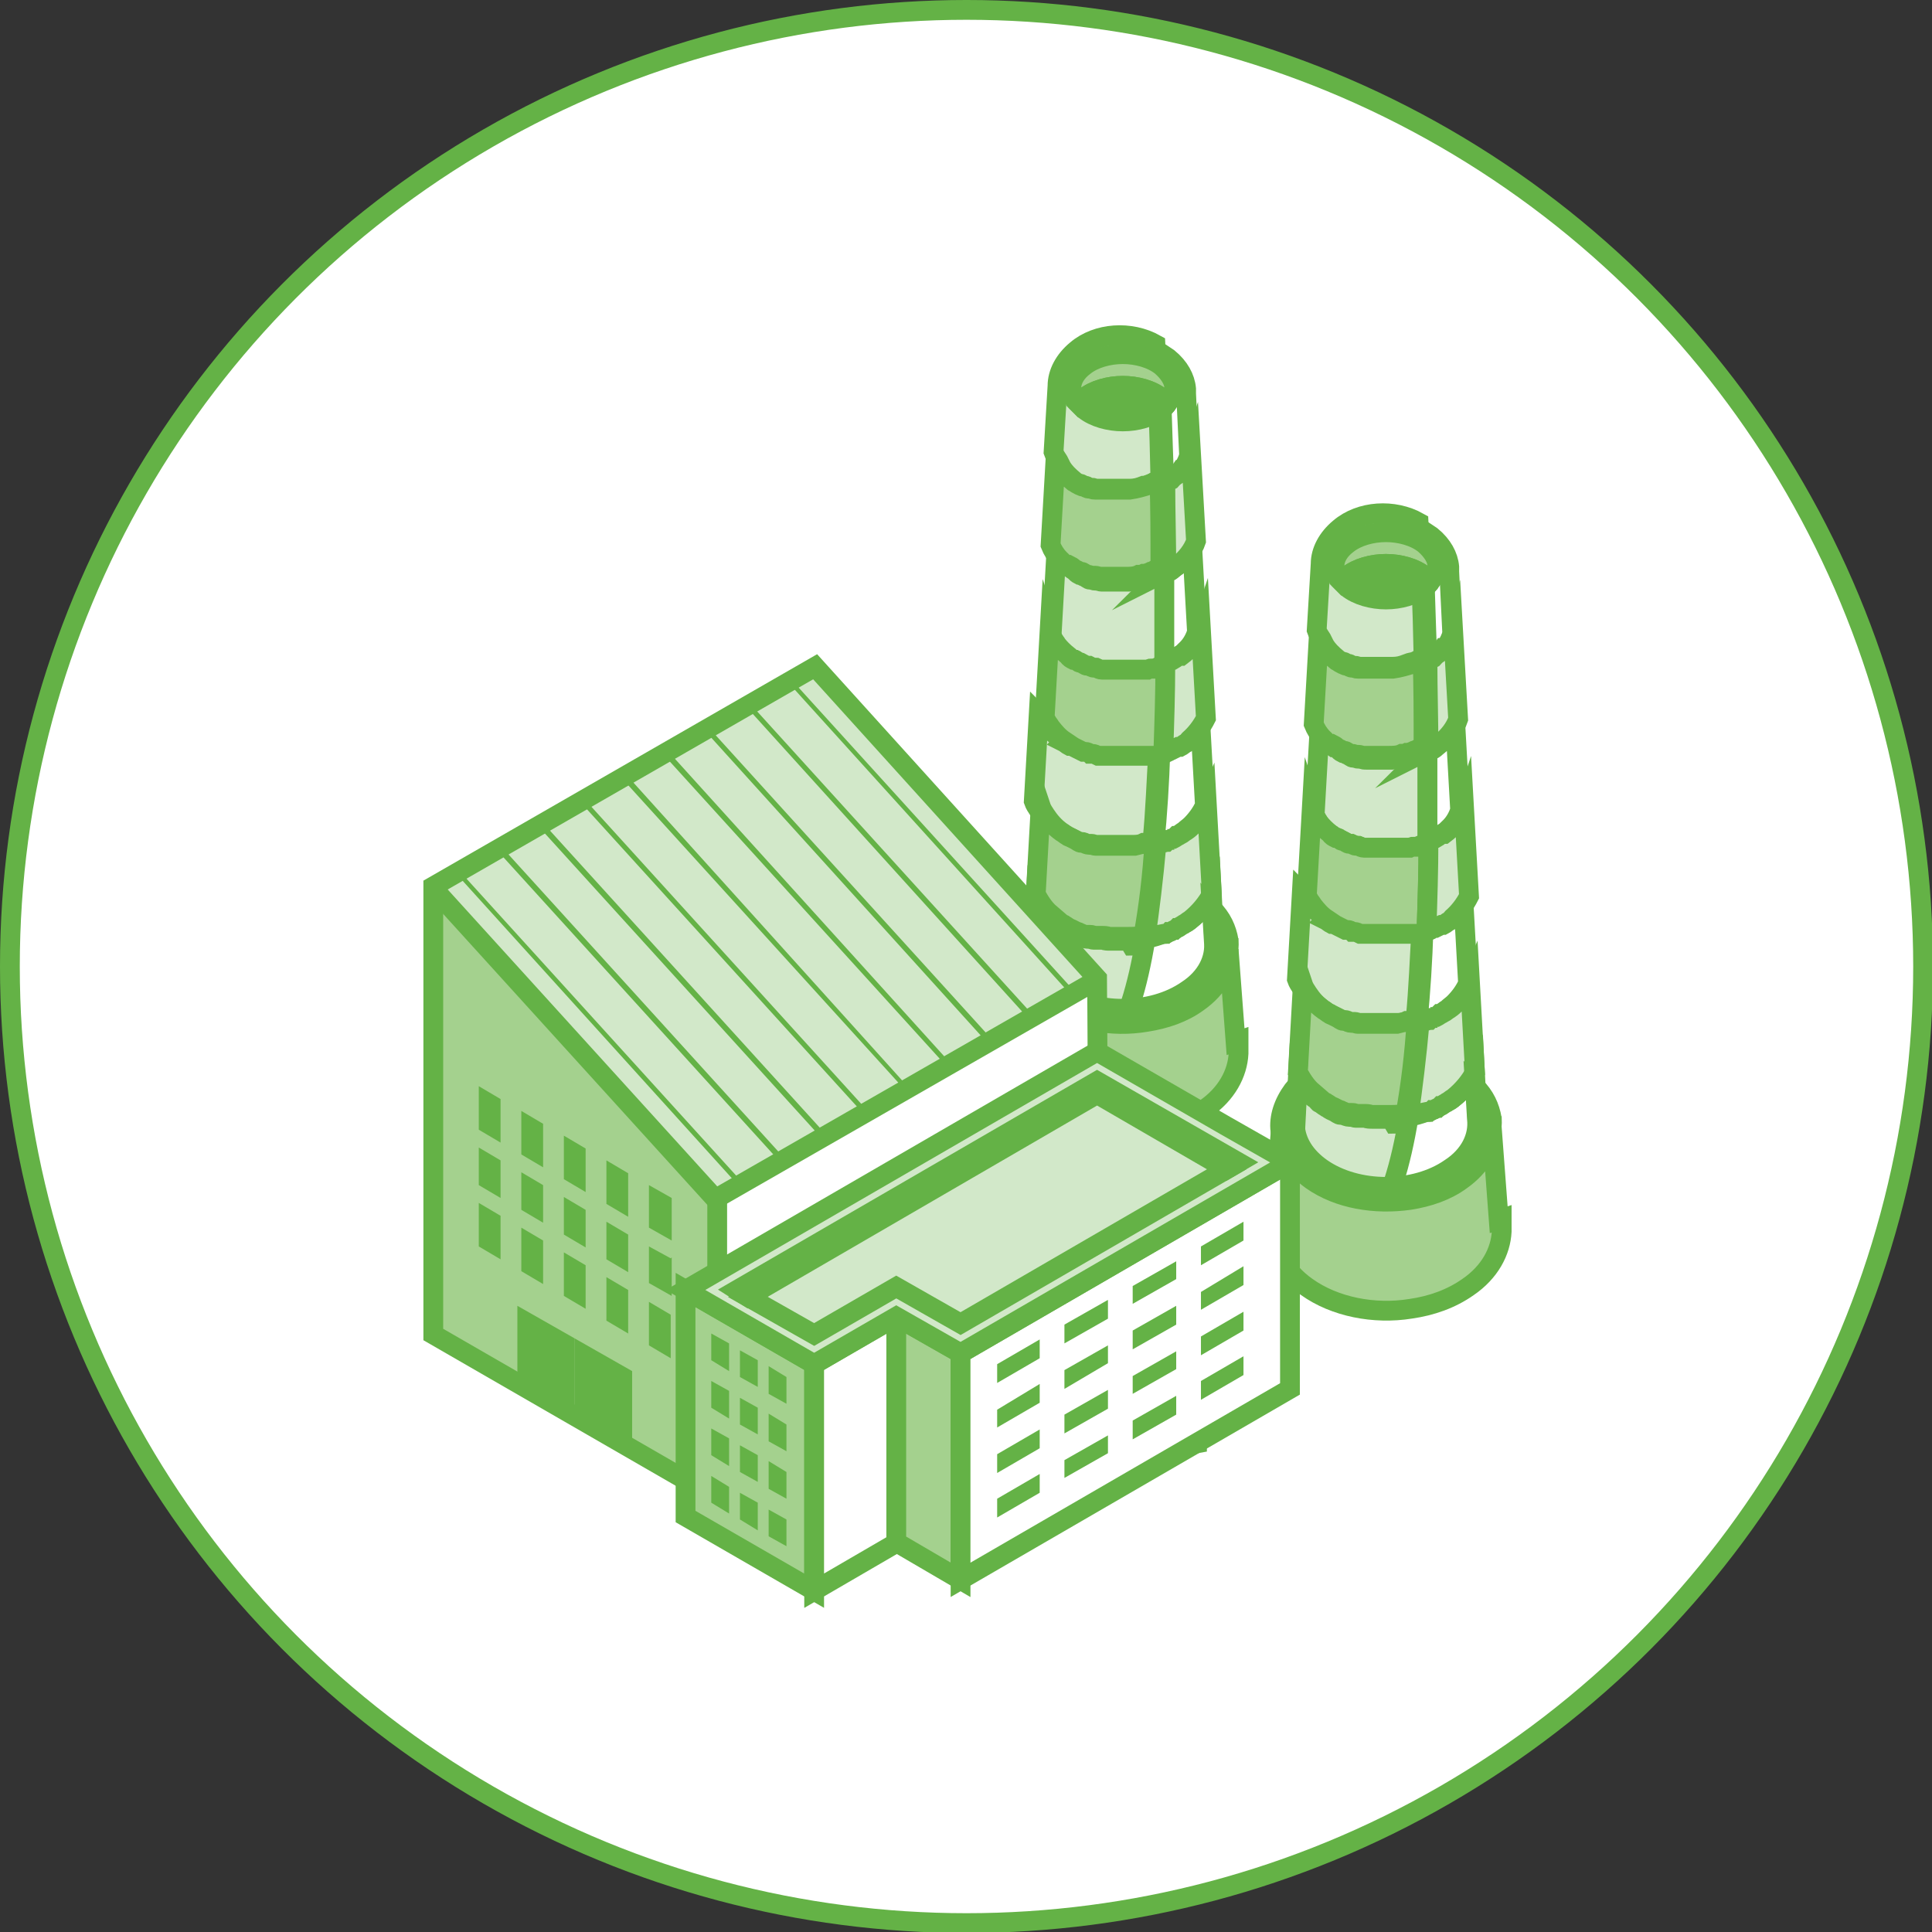
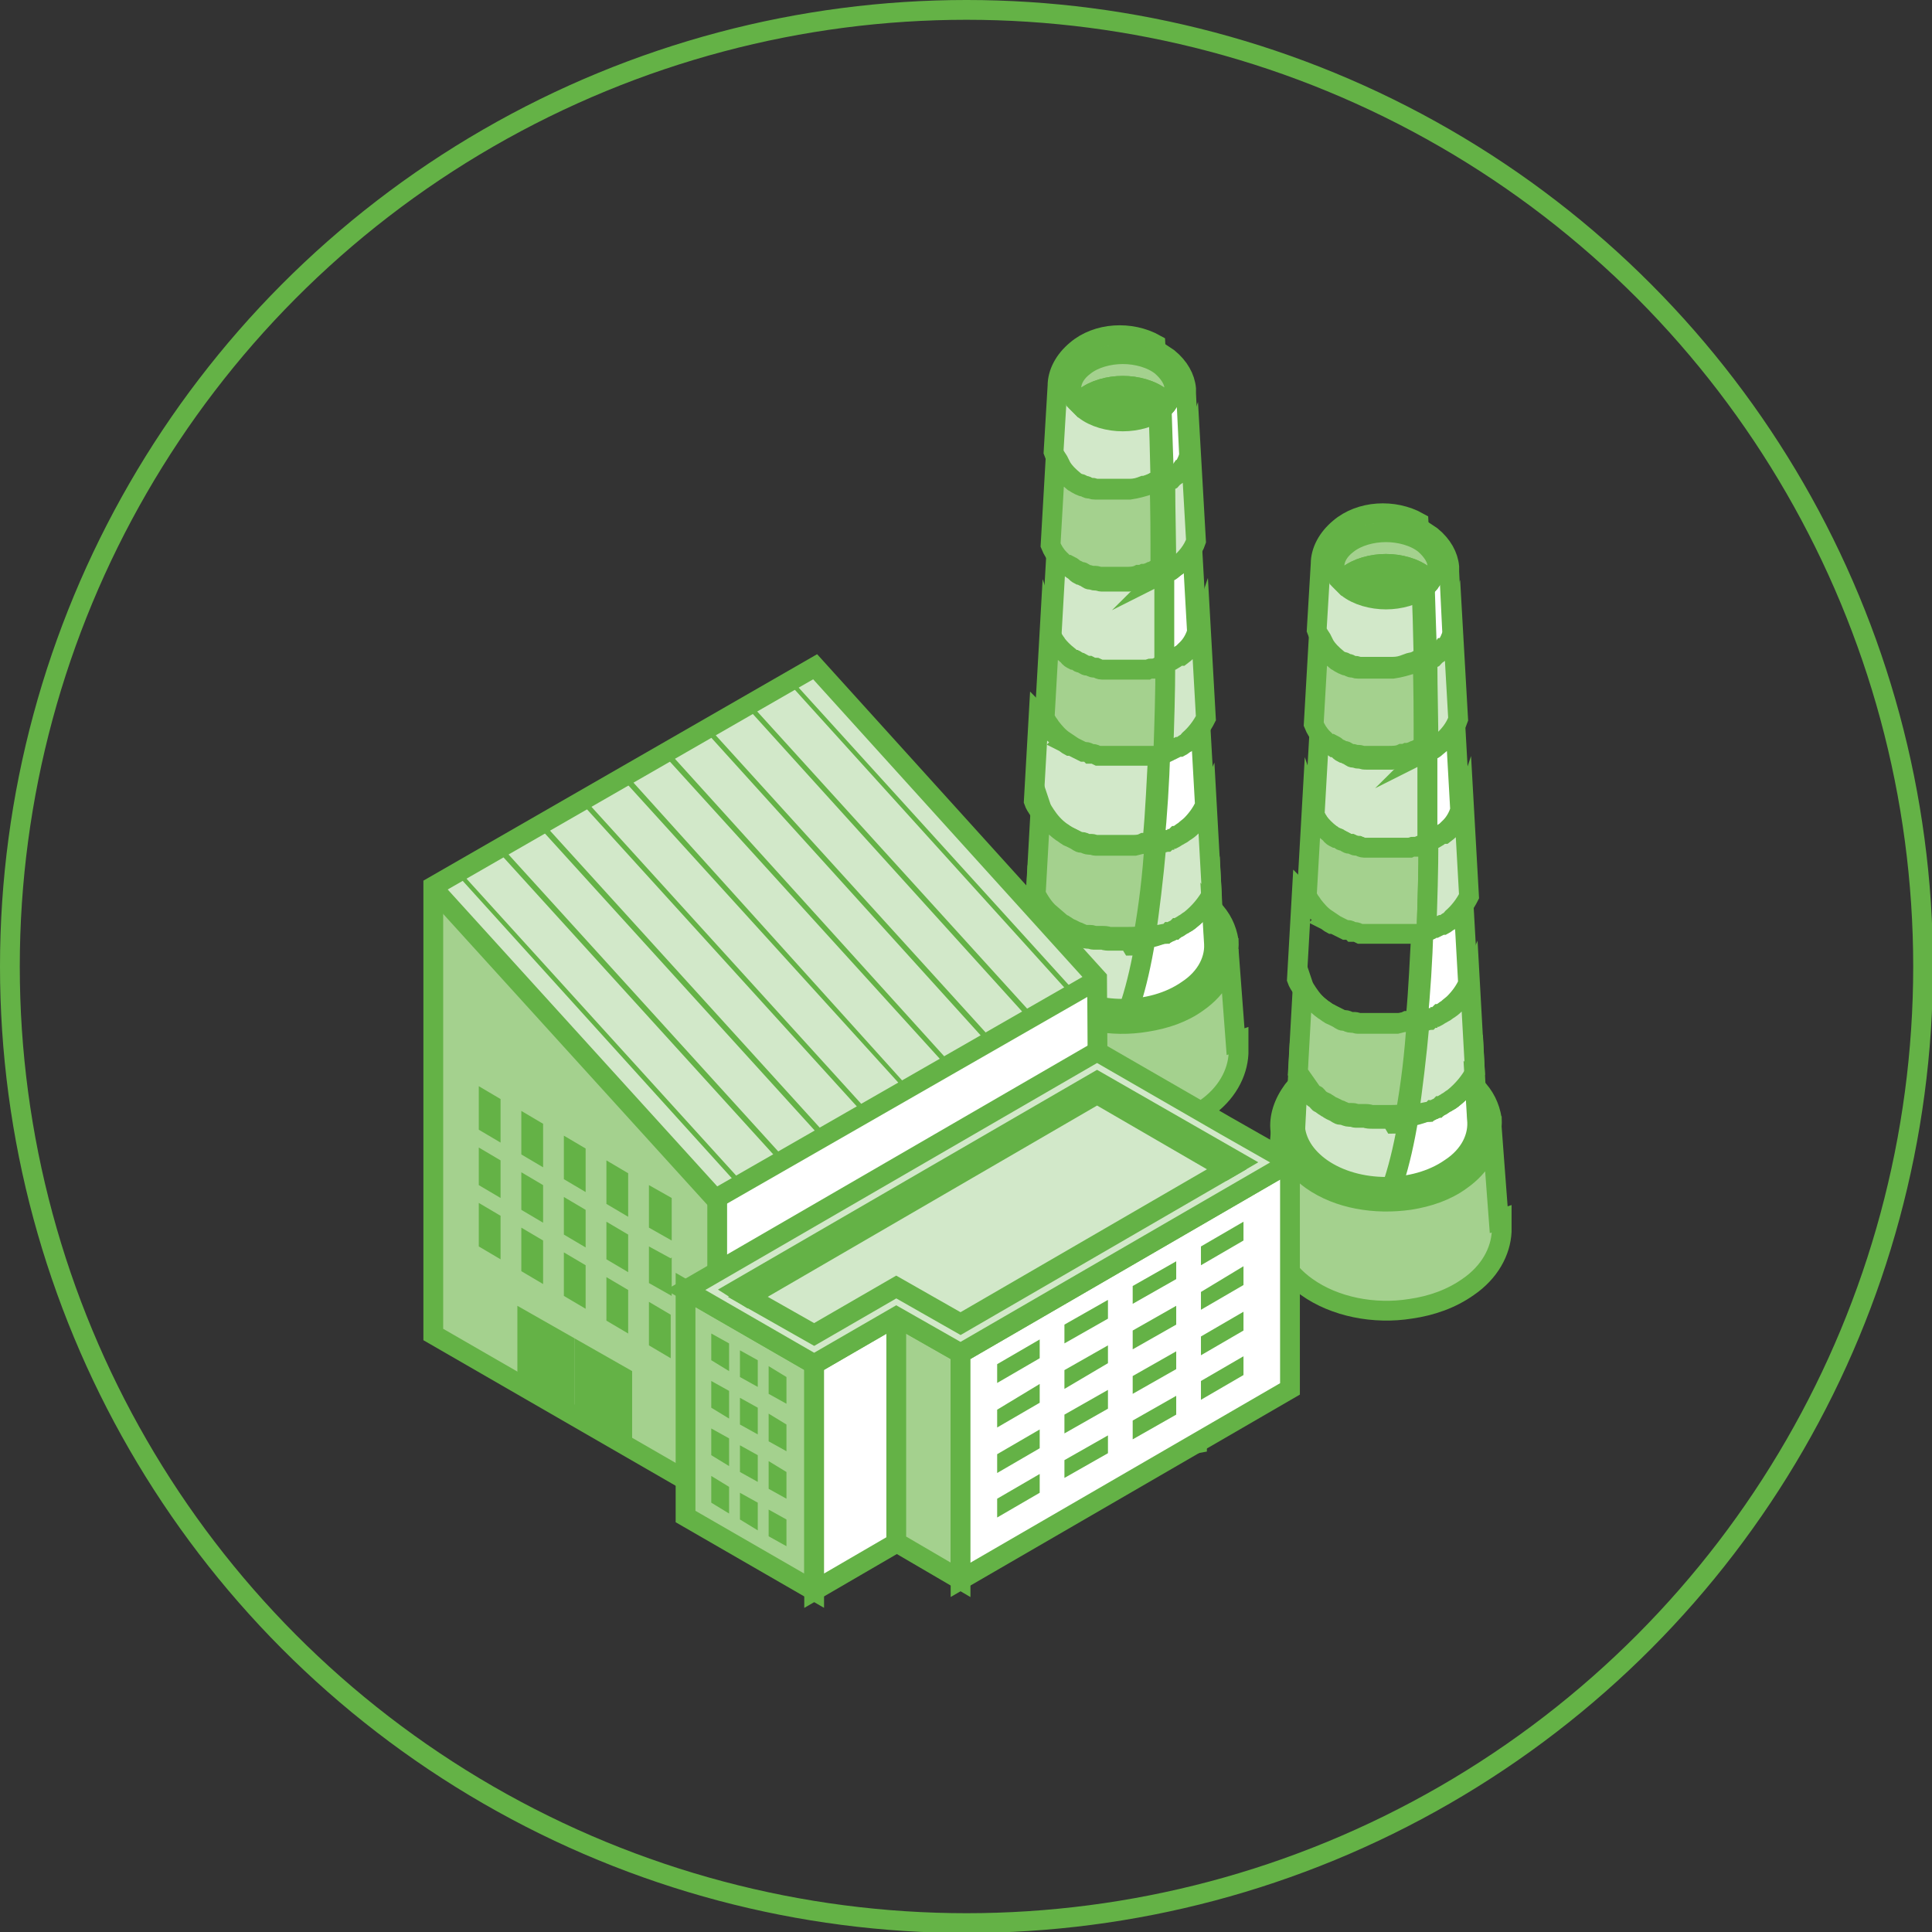
<svg xmlns="http://www.w3.org/2000/svg" id="Layer_1" viewBox="0 0 195.3 195.3">
  <rect x="0" y="0" width="195.3" height="195.3" fill="#333333" stroke="none" />
  <defs>
    <clipPath id="clippath">
      <polygon points="43.8 89.6 72.4 121.2 110.9 99 82.3 67.4 43.8 89.6" fill="none" />
    </clipPath>
    <clipPath id="clippath-1">
      <rect x="61.2" y="69.4" width="39.2" height="43.1" fill="none" />
    </clipPath>
    <clipPath id="clippath-2">
      <rect x="57.3" y="72.2" width="39.2" height="43.1" fill="none" />
    </clipPath>
    <clipPath id="clippath-3">
      <rect x="53.4" y="75" width="39.2" height="43.1" fill="none" />
    </clipPath>
    <clipPath id="clippath-4">
      <rect x="49.6" y="77.7" width="39.2" height="43.1" fill="none" />
    </clipPath>
    <clipPath id="clippath-5">
      <rect x="45.7" y="80.5" width="39.2" height="43.1" fill="none" />
    </clipPath>
    <clipPath id="clippath-6">
      <rect x="41.8" y="83.3" width="39.2" height="43.1" fill="none" />
    </clipPath>
    <clipPath id="clippath-7">
      <rect x="81" y="56.1" width="39.2" height="43.1" fill="none" />
    </clipPath>
    <clipPath id="clippath-8">
      <rect x="77.1" y="58.8" width="39.2" height="43.1" fill="none" />
    </clipPath>
    <clipPath id="clippath-9">
      <rect x="73.2" y="61.6" width="39.2" height="43.1" fill="none" />
    </clipPath>
    <clipPath id="clippath-10">
      <rect x="69.4" y="64.4" width="39.2" height="43.1" fill="none" />
    </clipPath>
    <clipPath id="clippath-11">
      <rect x="65.5" y="67.2" width="39.2" height="43.1" fill="none" />
    </clipPath>
    <clipPath id="clippath-12">
      <polygon points="43.8 89.6 72.4 121.2 110.9 99 82.3 67.4 43.8 89.6" fill="none" />
    </clipPath>
  </defs>
  <g>
-     <path d="M194.4,97.7c0,53.4-43.3,96.7-96.7,96.7S1,151.1,1,97.7,44.3,1,97.7,1s96.7,43.3,96.7,96.7" fill="#fff" />
    <circle cx="97.7" cy="97.7" r="96.7" fill="none" stroke="#64b246" stroke-miterlimit="10" stroke-width="2" />
    <path d="M117.7,49s0,0,0,0c.2-.1.4-.2.6-.4,0,0,0,0,0,0,.1,0,.2-.2.4-.3.3-.2.5-.5.7-.7.4-.5.7-1.1.8-1.6l-.3-6.2c0-.2,0-.3,0-.5-.1-1.1-.7-2.2-1.8-3.1-.3-.2-.6-.4-.9-.6.2,3.7.3,8.4.5,13.6,0,0,0,0,0,0" fill="#fff" />
    <path d="M117.7,49s0,0,0,0c.2-.1.4-.2.6-.4,0,0,0,0,0,0,.1,0,.2-.2.4-.3.3-.2.5-.5.7-.7.4-.5.7-1.1.8-1.6l-.3-6.2c0-.2,0-.3,0-.5-.1-1.1-.7-2.2-1.8-3.1-.3-.2-.6-.4-.9-.6.2,3.7.3,8.4.5,13.6,0,0,0,0,0,0Z" fill="none" stroke="#64b246" stroke-miterlimit="10" stroke-width="2" />
    <path d="M107.3,47.2c.3.5.7.9,1.3,1.4,0,0,0,0,0,0,.1.1.3.2.5.3,0,0,0,0,.1,0,.1,0,.2.1.4.2,0,0,0,0,.1,0,.2,0,.3.2.5.2,0,0,0,0,.1,0,.1,0,.3,0,.4.1,0,0,.2,0,.2,0,.1,0,.2,0,.3,0,0,0,.2,0,.2,0,.2,0,.3,0,.5,0,.1,0,.2,0,.3,0,0,0,.2,0,.2,0,.1,0,.2,0,.4,0,0,0,0,0,.1,0,.3,0,.6,0,.9,0,.1,0,.3,0,.4,0,0,0,0,0,0,0,.5,0,.9-.1,1.4-.3.2,0,.4-.1.7-.2,0,0,0,0,0,0,.2,0,.4-.2.6-.3,0,0,0,0,0,0,.1,0,.3-.1.4-.2-.1-5.2-.3-9.9-.5-13.6-2.5-1.4-5.9-1.2-8,.6-1.2,1-1.9,2.3-1.9,3.6l-.4,6.7c.1.3.3.6.5.9" fill="#d2e8c9" />
    <path d="M107.3,47.2c.3.5.7.9,1.3,1.4,0,0,0,0,0,0,.1.1.3.2.5.3,0,0,0,0,.1,0,.1,0,.2.1.4.2,0,0,0,0,.1,0,.2,0,.3.2.5.2,0,0,0,0,.1,0,.1,0,.3,0,.4.1,0,0,.2,0,.2,0,.1,0,.2,0,.3,0,0,0,.2,0,.2,0,.2,0,.3,0,.5,0,.1,0,.2,0,.3,0,0,0,.2,0,.2,0,.1,0,.2,0,.4,0,0,0,0,0,.1,0,.3,0,.6,0,.9,0,.1,0,.3,0,.4,0,0,0,0,0,0,0,.5,0,.9-.1,1.4-.3.2,0,.4-.1.7-.2,0,0,0,0,0,0,.2,0,.4-.2.6-.3,0,0,0,0,0,0,.1,0,.3-.1.4-.2-.1-5.2-.3-9.9-.5-13.6-2.5-1.4-5.9-1.2-8,.6-1.2,1-1.9,2.3-1.9,3.6l-.4,6.7c.1.3.3.6.5.9Z" fill="none" stroke="#64b246" stroke-miterlimit="10" stroke-width="2" />
    <path d="M107.9,66.3h0c.2.1.4.3.5.4,0,0,.1,0,.2,0,.2,0,.3.2.5.3,0,0,0,0,0,0,.2,0,.4.2.6.3,0,0,.1,0,.2,0,.2,0,.3.1.5.2,0,0,.1,0,.2,0,.2,0,.4.1.6.2,0,0,.1,0,.2,0,.1,0,.3,0,.4,0,0,0,.2,0,.2,0,.2,0,.4,0,.6,0,0,0,.2,0,.3,0,.1,0,.3,0,.4,0h.3c.1,0,.3,0,.4,0,.2,0,.3,0,.5,0,.1,0,.3,0,.4,0,.1,0,.2,0,.3,0,.1,0,.2,0,.3,0,.1,0,.2,0,.3,0,.2,0,.3,0,.5-.1,0,0,.2,0,.3,0,.2,0,.3-.1.5-.2,0,0,.1,0,.2,0,.1,0,.3-.1.4-.2,0-3.1,0-6.2,0-9.3,0,0-.2,0-.3.1,0,0,0,0-.1,0-.2,0-.4.2-.6.3,0,0,0,0,0,0-.2,0-.5.2-.7.2h0c-.2,0-.3,0-.5.1,0,0,0,0,0,0-.5,0-.9.1-1.4.2,0,0,0,0-.1,0-.4,0-.9,0-1.3,0,0,0-.2,0-.3,0-.1,0-.2,0-.3,0-.1,0-.2,0-.3,0-.1,0-.2,0-.3,0-.2,0-.3,0-.5-.1,0,0-.1,0-.2,0-.1,0-.3,0-.4-.1,0,0-.1,0-.2,0-.2,0-.4-.2-.5-.3,0,0,0,0-.1,0-.1,0-.3-.2-.4-.2,0,0,0,0-.1,0-.2-.1-.3-.2-.5-.4-.3-.3-.6-.5-.9-.8-.4-.4-.7-.9-.9-1.4l-.5,8.8c.1.3.3.7.5,1,0,.1.1.2.2.3.3.4.7.8,1.2,1.2" fill="#d2e8c9" />
    <path d="M107.9,66.3h0c.2.1.4.3.5.4,0,0,.1,0,.2,0,.2,0,.3.2.5.3,0,0,0,0,0,0,.2,0,.4.2.6.3,0,0,.1,0,.2,0,.2,0,.3.1.5.2,0,0,.1,0,.2,0,.2,0,.4.1.6.2,0,0,.1,0,.2,0,.1,0,.3,0,.4,0,0,0,.2,0,.2,0,.2,0,.4,0,.6,0,0,0,.2,0,.3,0,.1,0,.3,0,.4,0h.3c.1,0,.3,0,.4,0,.2,0,.3,0,.5,0,.1,0,.3,0,.4,0,.1,0,.2,0,.3,0,.1,0,.2,0,.3,0,.1,0,.2,0,.3,0,.2,0,.3,0,.5-.1,0,0,.2,0,.3,0,.2,0,.3-.1.5-.2,0,0,.1,0,.2,0,.1,0,.3-.1.4-.2,0-3.1,0-6.2,0-9.3,0,0-.2,0-.3.1,0,0,0,0-.1,0-.2,0-.4.2-.6.3,0,0,0,0,0,0-.2,0-.5.2-.7.2h0c-.2,0-.3,0-.5.1,0,0,0,0,0,0-.5,0-.9.1-1.4.2,0,0,0,0-.1,0-.4,0-.9,0-1.3,0,0,0-.2,0-.3,0-.1,0-.2,0-.3,0-.1,0-.2,0-.3,0-.1,0-.2,0-.3,0-.2,0-.3,0-.5-.1,0,0-.1,0-.2,0-.1,0-.3,0-.4-.1,0,0-.1,0-.2,0-.2,0-.4-.2-.5-.3,0,0,0,0-.1,0-.1,0-.3-.2-.4-.2,0,0,0,0-.1,0-.2-.1-.3-.2-.5-.4-.3-.3-.6-.5-.9-.8-.4-.4-.7-.9-.9-1.4l-.5,8.8c.1.3.3.7.5,1,0,.1.1.2.2.3.3.4.7.8,1.2,1.2Z" fill="none" stroke="#64b246" stroke-miterlimit="10" stroke-width="2" />
    <path d="M117.7,57.9c0,3,0,6.1,0,9.3,0,0,0,0,0,0,0,0,.1,0,.2,0,.2,0,.4-.2.5-.3,0,0,0,0,.1,0,.2-.1.4-.2.5-.4h0c.4-.3.7-.6,1-.9.5-.5.8-1.1,1-1.7l-.5-8.9c-.3.9-1,1.8-1.9,2.5-.2.2-.4.3-.6.4,0,0-.1,0-.2,0,0,0-.2,0-.3.1" fill="#fff" />
    <path d="M117.7,57.9c0,3,0,6.1,0,9.3,0,0,0,0,0,0,0,0,.1,0,.2,0,.2,0,.4-.2.5-.3,0,0,0,0,.1,0,.2-.1.4-.2.5-.4h0c.4-.3.7-.6,1-.9.5-.5.8-1.1,1-1.7l-.5-8.9c-.3.9-1,1.8-1.9,2.5-.2.2-.4.3-.6.4,0,0-.1,0-.2,0,0,0-.2,0-.3.1Z" fill="none" stroke="#64b246" stroke-miterlimit="10" stroke-width="2" />
    <path d="M119.9,74.7c-.1,0-.2.2-.3.3h0c-.2.1-.4.3-.6.4,0,0-.1,0-.2,0-.2.1-.4.2-.6.3,0,0-.1,0-.2,0-.2,0-.3.1-.5.2,0,0-.1,0-.2,0-.1,3.2-.3,6.4-.6,9.4.1,0,.3,0,.4-.1,0,0,.2,0,.2,0,.1,0,.2,0,.4-.1.1,0,.3-.1.4-.2,0,0,.2,0,.3-.1.2,0,.4-.2.5-.3,0,0,.1,0,.2-.1.2-.1.4-.3.6-.4.2-.2.5-.4.7-.6,0,0,0,0,0,0,0,0,0,0,0,0,.6-.6,1.1-1.3,1.4-2l-.5-8.9c-.4.8-.9,1.5-1.7,2.2" fill="#fff" />
    <path d="M119.9,74.7c-.1,0-.2.2-.3.3h0c-.2.1-.4.3-.6.4,0,0-.1,0-.2,0-.2.1-.4.2-.6.3,0,0-.1,0-.2,0-.2,0-.3.1-.5.2,0,0-.1,0-.2,0-.1,3.2-.3,6.4-.6,9.4.1,0,.3,0,.4-.1,0,0,.2,0,.2,0,.1,0,.2,0,.4-.1.1,0,.3-.1.4-.2,0,0,.2,0,.3-.1.2,0,.4-.2.5-.3,0,0,.1,0,.2-.1.2-.1.4-.3.6-.4.2-.2.5-.4.7-.6,0,0,0,0,0,0,0,0,0,0,0,0,.6-.6,1.1-1.3,1.4-2l-.5-8.9c-.4.8-.9,1.5-1.7,2.2Z" fill="none" stroke="#64b246" stroke-miterlimit="10" stroke-width="2" />
    <path d="M107.1,84s0,0,0,0c.2.1.4.3.6.4,0,0,.1,0,.2.1.2.1.4.2.6.3,0,0,0,0,0,0,.2.1.4.2.6.3,0,0,.2,0,.2,0,.2,0,.4.1.6.2,0,0,.2,0,.3,0,.2,0,.3,0,.5.1.1,0,.2,0,.3,0,.1,0,.3,0,.4,0,.2,0,.4,0,.6,0,0,0,.2,0,.3,0,.2,0,.3,0,.5,0,0,0,.1,0,.2,0,.3,0,.6,0,1,0h0c.2,0,.4,0,.5,0,0,0,0,0,0,0,.4,0,.7,0,1.1-.2h0c.2,0,.4,0,.5-.1,0,0,0,0,0,0,.1,0,.3,0,.4-.1.3-3,.4-6.1.6-9.4,0,0,0,0,0,0-.2,0-.4.1-.6.2-.1,0-.2,0-.3,0-.1,0-.2,0-.3,0-.2,0-.4,0-.5.1-.1,0-.2,0-.4,0-.1,0-.3,0-.4,0,0,0-.2,0-.3,0-.1,0-.3,0-.4,0-.2,0-.4,0-.6,0s-.2,0-.4,0c-.1,0-.2,0-.4,0-.1,0-.2,0-.3,0-.2,0-.4,0-.6,0,0,0-.2,0-.3,0-.2,0-.3,0-.5,0,0,0-.2,0-.3,0-.2,0-.4-.1-.6-.2,0,0-.1,0-.2,0-.2,0-.4-.1-.5-.2,0,0-.1,0-.2,0-.2,0-.4-.2-.6-.3,0,0,0,0,0,0-.2,0-.4-.2-.6-.3,0,0-.1,0-.2,0-.2-.1-.4-.3-.6-.4-.6-.4-1-.9-1.4-1.4-.1-.2-.3-.4-.4-.6,0-.1-.1-.2-.2-.3l-.5,8.8c.1.3.3.6.5.9.4.6,1,1.2,1.6,1.7" fill="#d2e8c9" />
    <path d="M107.1,84s0,0,0,0c.2.1.4.3.6.4,0,0,.1,0,.2.1.2.1.4.2.6.3,0,0,0,0,0,0,.2.1.4.2.6.3,0,0,.2,0,.2,0,.2,0,.4.1.6.2,0,0,.2,0,.3,0,.2,0,.3,0,.5.1.1,0,.2,0,.3,0,.1,0,.3,0,.4,0,.2,0,.4,0,.6,0,0,0,.2,0,.3,0,.2,0,.3,0,.5,0,0,0,.1,0,.2,0,.3,0,.6,0,1,0h0c.2,0,.4,0,.5,0,0,0,0,0,0,0,.4,0,.7,0,1.1-.2h0c.2,0,.4,0,.5-.1,0,0,0,0,0,0,.1,0,.3,0,.4-.1.3-3,.4-6.1.6-9.4,0,0,0,0,0,0-.2,0-.4.1-.6.2-.1,0-.2,0-.3,0-.1,0-.2,0-.3,0-.2,0-.4,0-.5.1-.1,0-.2,0-.4,0-.1,0-.3,0-.4,0,0,0-.2,0-.3,0-.1,0-.3,0-.4,0-.2,0-.4,0-.6,0s-.2,0-.4,0c-.1,0-.2,0-.4,0-.1,0-.2,0-.3,0-.2,0-.4,0-.6,0,0,0-.2,0-.3,0-.2,0-.3,0-.5,0,0,0-.2,0-.3,0-.2,0-.4-.1-.6-.2,0,0-.1,0-.2,0-.2,0-.4-.1-.5-.2,0,0-.1,0-.2,0-.2,0-.4-.2-.6-.3,0,0,0,0,0,0-.2,0-.4-.2-.6-.3,0,0-.1,0-.2,0-.2-.1-.4-.3-.6-.4-.6-.4-1-.9-1.4-1.4-.1-.2-.3-.4-.4-.6,0-.1-.1-.2-.2-.3l-.5,8.8c.1.3.3.6.5.9.4.6,1,1.2,1.6,1.7Z" fill="none" stroke="#64b246" stroke-miterlimit="10" stroke-width="2" />
    <path d="M114.1,95.1h0c-.6,0-1.1,0-1.7,0,0,0-.2,0-.2,0-.2,0-.5,0-.7-.1-.1,0-.3,0-.4,0-.1,0-.3,0-.4,0-.2,0-.3,0-.5-.1,0,0-.2,0-.3,0-.2,0-.4-.1-.7-.2,0,0-.2,0-.2,0-.2,0-.4-.2-.6-.3s0,0,0,0c-.2-.1-.5-.2-.7-.4,0,0-.1,0-.2-.1-.2-.1-.4-.3-.6-.4-.1,0-.2-.2-.3-.3-.1-.1-.3-.2-.4-.3h0c-.6-.6-1.1-1.3-1.5-2l-.4,7.9c0,.2,0,.4,0,.5,0,1.9.9,3.7,2.8,5.1,1.5,1.1,3.3,1.8,5.3,2,1.6-2.1,2.7-6,3.6-11-.5,0-1.1.2-1.6.2" fill="#d2e8c9" />
    <path d="M114.1,95.1h0c-.6,0-1.1,0-1.7,0,0,0-.2,0-.2,0-.2,0-.5,0-.7-.1-.1,0-.3,0-.4,0-.1,0-.3,0-.4,0-.2,0-.3,0-.5-.1,0,0-.2,0-.3,0-.2,0-.4-.1-.7-.2,0,0-.2,0-.2,0-.2,0-.4-.2-.6-.3s0,0,0,0c-.2-.1-.5-.2-.7-.4,0,0-.1,0-.2-.1-.2-.1-.4-.3-.6-.4-.1,0-.2-.2-.3-.3-.1-.1-.3-.2-.4-.3h0c-.6-.6-1.1-1.3-1.5-2l-.4,7.9c0,.2,0,.4,0,.5,0,1.9.9,3.7,2.8,5.1,1.5,1.1,3.3,1.8,5.3,2,1.6-2.1,2.7-6,3.6-11-.5,0-1.1.2-1.6.2Z" fill="none" stroke="#64b246" stroke-miterlimit="10" stroke-width="2" />
    <path d="M122.9,98.1h0l-.4-7.7c-.5,1-1.2,1.8-2.2,2.6-.2.2-.4.3-.6.4,0,0-.1,0-.2.1-.2.1-.3.2-.5.3,0,0-.2.1-.3.2-.2,0-.3.2-.5.2-.1,0-.3.1-.4.2,0,0-.1,0-.2,0-.6.2-1.2.4-1.8.5-.8,4.9-2,8.8-3.6,11,2.9.3,5.9-.3,8.1-2,2.1-1.6,3-3.7,2.7-5.8" fill="#fff" />
    <path d="M122.9,98.1h0l-.4-7.7c-.5,1-1.2,1.8-2.2,2.6-.2.2-.4.3-.6.4,0,0-.1,0-.2.1-.2.1-.3.2-.5.3,0,0-.2.1-.3.2-.2,0-.3.2-.5.2-.1,0-.3.1-.4.2,0,0-.1,0-.2,0-.6.2-1.2.4-1.8.5-.8,4.9-2,8.8-3.6,11,2.9.3,5.9-.3,8.1-2,2.1-1.6,3-3.7,2.7-5.8Z" fill="none" stroke="#64b246" stroke-miterlimit="10" stroke-width="2" />
    <path d="M108.2,57.2c.2.1.3.2.5.4,0,0,0,0,.1,0,.1,0,.3.2.4.2,0,0,0,0,.1,0,.2,0,.4.2.5.3,0,0,.1,0,.2,0,.1,0,.3.1.4.1,0,0,.1,0,.2,0,.2,0,.3,0,.5.1.1,0,.2,0,.3,0,.1,0,.2,0,.3,0,.1,0,.2,0,.3,0,0,0,.2,0,.3,0,.4,0,.9,0,1.3,0,0,0,0,0,.1,0,.5,0,1,0,1.4-.2,0,0,0,0,0,0,.2,0,.3,0,.5-.1h0c.2,0,.5-.1.7-.2,0,0,0,0,0,0,.2,0,.4-.2.6-.3,0,0,0,0,.1,0,0,0,.2-.1.3-.2,0-3.1,0-6-.1-8.8-.1,0-.3.2-.4.2,0,0,0,0,0,0-.2,0-.4.2-.6.3,0,0,0,0,0,0-.6.2-1.3.4-2,.5,0,0,0,0,0,0-.1,0-.3,0-.4,0-.3,0-.6,0-.9,0,0,0,0,0-.1,0-.1,0-.2,0-.4,0,0,0-.2,0-.2,0-.1,0-.2,0-.3,0-.2,0-.3,0-.5,0,0,0-.2,0-.2,0-.1,0-.2,0-.3,0,0,0-.2,0-.2,0-.1,0-.3,0-.4-.1,0,0-.1,0-.2,0-.2,0-.3-.1-.5-.2,0,0,0,0-.1,0-.1,0-.3-.1-.4-.2,0,0,0,0-.1,0-.2-.1-.3-.2-.5-.3h0c-.5-.4-1-.9-1.3-1.4-.2-.3-.3-.6-.5-.9l-.5,8.7c.2.5.5,1,.9,1.4.3.3.6.6.9.8" fill="#a4d18e" />
    <path d="M108.2,57.2c.2.1.3.2.5.4,0,0,0,0,.1,0,.1,0,.3.2.4.2,0,0,0,0,.1,0,.2,0,.4.2.5.3,0,0,.1,0,.2,0,.1,0,.3.1.4.1,0,0,.1,0,.2,0,.2,0,.3,0,.5.1.1,0,.2,0,.3,0,.1,0,.2,0,.3,0,.1,0,.2,0,.3,0,0,0,.2,0,.3,0,.4,0,.9,0,1.3,0,0,0,0,0,.1,0,.5,0,1,0,1.4-.2,0,0,0,0,0,0,.2,0,.3,0,.5-.1h0c.2,0,.5-.1.7-.2,0,0,0,0,0,0,.2,0,.4-.2.6-.3,0,0,0,0,.1,0,0,0,.2-.1.3-.2,0-3.1,0-6-.1-8.8-.1,0-.3.2-.4.2,0,0,0,0,0,0-.2,0-.4.2-.6.3,0,0,0,0,0,0-.6.2-1.3.4-2,.5,0,0,0,0,0,0-.1,0-.3,0-.4,0-.3,0-.6,0-.9,0,0,0,0,0-.1,0-.1,0-.2,0-.4,0,0,0-.2,0-.2,0-.1,0-.2,0-.3,0-.2,0-.3,0-.5,0,0,0-.2,0-.2,0-.1,0-.2,0-.3,0,0,0-.2,0-.2,0-.1,0-.3,0-.4-.1,0,0-.1,0-.2,0-.2,0-.3-.1-.5-.2,0,0,0,0-.1,0-.1,0-.3-.1-.4-.2,0,0,0,0-.1,0-.2-.1-.3-.2-.5-.3h0c-.5-.4-1-.9-1.3-1.4-.2-.3-.3-.6-.5-.9l-.5,8.7c.2.5.5,1,.9,1.4.3.3.6.6.9.8Z" fill="none" stroke="#64b246" stroke-miterlimit="10" stroke-width="2" />
    <path d="M119.4,47.5c-.2.3-.4.5-.7.7-.1,0-.2.2-.3.3h0c-.2.1-.4.3-.6.4,0,0,0,0,0,0,0,0,0,0,0,0,0,2.8.1,5.8.1,8.8,0,0,.2,0,.3-.1,0,0,.1,0,.2,0,.2-.1.4-.3.6-.4.9-.7,1.6-1.6,1.9-2.5l-.5-8.8c-.2.6-.4,1.1-.8,1.6" fill="#d2e8c9" />
    <path d="M119.4,47.5c-.2.3-.4.5-.7.7-.1,0-.2.2-.3.3h0c-.2.1-.4.3-.6.4,0,0,0,0,0,0,0,0,0,0,0,0,0,2.8.1,5.8.1,8.8,0,0,.2,0,.3-.1,0,0,.1,0,.2,0,.2-.1.4-.3.6-.4.9-.7,1.6-1.6,1.9-2.5l-.5-8.8c-.2.6-.4,1.1-.8,1.6Z" fill="none" stroke="#64b246" stroke-miterlimit="10" stroke-width="2" />
    <path d="M107.5,75c.2.1.4.3.6.4,0,0,.1,0,.2,0,.2.1.4.2.6.3,0,0,0,0,0,0,.2.1.4.2.6.3,0,0,.1,0,.2,0,.2,0,.4.1.5.2,0,0,.1,0,.2,0,.2,0,.4.1.6.2,0,0,.2,0,.3,0,.2,0,.3,0,.5,0,0,0,.2,0,.3,0,.2,0,.4,0,.6,0,.1,0,.2,0,.3,0h.4c.1,0,.2,0,.4,0,.2,0,.4,0,.6,0,.1,0,.3,0,.4,0,0,0,.2,0,.3,0,.1,0,.3,0,.4,0,.1,0,.2,0,.4,0,0,0,.1,0,.2,0,.1,0,.2,0,.4,0,.1,0,.2,0,.3,0,.1,0,.2,0,.3,0,.2,0,.4-.1.6-.2,0,0,0,0,0,0,.1-3,.2-6,.2-9-.1,0-.3.1-.4.2,0,0-.1,0-.2,0-.2,0-.3.1-.5.2,0,0-.2,0-.3,0-.2,0-.3,0-.5.1-.1,0-.2,0-.3,0-.1,0-.2,0-.3,0-.1,0-.2,0-.3,0-.1,0-.3,0-.4,0-.1,0-.3,0-.5,0-.1,0-.3,0-.4,0h-.3c-.1,0-.3,0-.4,0,0,0-.2,0-.3,0-.2,0-.4,0-.6,0,0,0-.2,0-.2,0-.1,0-.3,0-.4,0,0,0-.1,0-.2,0-.2,0-.4-.1-.6-.2,0,0-.1,0-.2,0-.2,0-.3-.1-.5-.2,0,0-.1,0-.2,0-.2,0-.4-.2-.6-.3,0,0,0,0-.1,0-.2,0-.3-.2-.5-.3,0,0-.1,0-.2,0-.2-.1-.4-.2-.5-.4-.5-.4-.9-.8-1.2-1.2,0-.1-.2-.2-.2-.3-.2-.3-.4-.7-.5-1l-.5,8.8c0,.1.1.2.2.3.1.2.3.4.4.6.4.5.8,1,1.4,1.4" fill="#a4d18e" />
    <path d="M107.5,75c.2.1.4.3.6.4,0,0,.1,0,.2,0,.2.1.4.2.6.3,0,0,0,0,0,0,.2.1.4.2.6.3,0,0,.1,0,.2,0,.2,0,.4.1.5.2,0,0,.1,0,.2,0,.2,0,.4.1.6.2,0,0,.2,0,.3,0,.2,0,.3,0,.5,0,0,0,.2,0,.3,0,.2,0,.4,0,.6,0,.1,0,.2,0,.3,0h.4c.1,0,.2,0,.4,0,.2,0,.4,0,.6,0,.1,0,.3,0,.4,0,0,0,.2,0,.3,0,.1,0,.3,0,.4,0,.1,0,.2,0,.4,0,0,0,.1,0,.2,0,.1,0,.2,0,.4,0,.1,0,.2,0,.3,0,.1,0,.2,0,.3,0,.2,0,.4-.1.6-.2,0,0,0,0,0,0,.1-3,.2-6,.2-9-.1,0-.3.1-.4.2,0,0-.1,0-.2,0-.2,0-.3.1-.5.2,0,0-.2,0-.3,0-.2,0-.3,0-.5.1-.1,0-.2,0-.3,0-.1,0-.2,0-.3,0-.1,0-.2,0-.3,0-.1,0-.3,0-.4,0-.1,0-.3,0-.5,0-.1,0-.3,0-.4,0h-.3c-.1,0-.3,0-.4,0,0,0-.2,0-.3,0-.2,0-.4,0-.6,0,0,0-.2,0-.2,0-.1,0-.3,0-.4,0,0,0-.1,0-.2,0-.2,0-.4-.1-.6-.2,0,0-.1,0-.2,0-.2,0-.3-.1-.5-.2,0,0-.1,0-.2,0-.2,0-.4-.2-.6-.3,0,0,0,0-.1,0-.2,0-.3-.2-.5-.3,0,0-.1,0-.2,0-.2-.1-.4-.2-.5-.4-.5-.4-.9-.8-1.2-1.2,0-.1-.2-.2-.2-.3-.2-.3-.4-.7-.5-1l-.5,8.8c0,.1.1.2.2.3.1.2.3.4.4.6.4.5.8,1,1.4,1.4Z" fill="none" stroke="#64b246" stroke-miterlimit="10" stroke-width="2" />
    <path d="M119.1,66.3s0,0,0,0c-.2.1-.3.3-.5.4,0,0,0,0-.1,0-.2.1-.4.2-.5.3,0,0-.1,0-.2,0,0,0,0,0,0,0,0,3-.1,6-.2,9,0,0,.1,0,.2,0,.2,0,.3-.1.5-.2,0,0,.1,0,.2,0,.2-.1.4-.2.6-.3,0,0,.1,0,.2,0,.2-.1.4-.3.6-.4t0,0c.1,0,.2-.2.3-.3.7-.6,1.3-1.4,1.7-2.2l-.5-8.9c-.2.6-.6,1.2-1,1.7-.3.3-.6.6-1,.9" fill="#d2e8c9" />
    <path d="M119.1,66.3s0,0,0,0c-.2.1-.3.3-.5.4,0,0,0,0-.1,0-.2.1-.4.2-.5.3,0,0-.1,0-.2,0,0,0,0,0,0,0,0,3-.1,6-.2,9,0,0,.1,0,.2,0,.2,0,.3-.1.5-.2,0,0,.1,0,.2,0,.2-.1.4-.2.6-.3,0,0,.1,0,.2,0,.2-.1.4-.3.6-.4t0,0c.1,0,.2-.2.3-.3.7-.6,1.3-1.4,1.7-2.2l-.5-8.9c-.2.6-.6,1.2-1,1.7-.3.3-.6.6-1,.9Z" fill="none" stroke="#64b246" stroke-miterlimit="10" stroke-width="2" />
    <path d="M120.6,83.4s0,0,0,0c-.2.2-.4.4-.7.6h0c-.2.1-.4.3-.6.4,0,0-.1,0-.2.1-.2.1-.3.2-.5.3,0,0-.2,0-.3.1-.1,0-.3.1-.4.2-.1,0-.2.1-.4.1,0,0-.2,0-.2,0-.1,0-.3.1-.4.2-.3,3.4-.7,6.6-1.1,9.4,0,0,0,0,.1,0,.6-.1,1.1-.3,1.7-.4,0,0,.1,0,.2,0,.1,0,.3-.1.4-.2.2,0,.4-.2.5-.2,0,0,.2-.1.3-.2.2,0,.3-.2.5-.3,0,0,.1,0,.2-.1.2-.1.4-.3.6-.4,1-.8,1.7-1.7,2.2-2.6l-.5-9c-.3.7-.8,1.4-1.4,2h0" fill="#d2e8c9" />
    <path d="M120.6,83.4s0,0,0,0c-.2.2-.4.4-.7.6h0c-.2.1-.4.3-.6.4,0,0-.1,0-.2.1-.2.1-.3.2-.5.3,0,0-.2,0-.3.1-.1,0-.3.1-.4.2-.1,0-.2.1-.4.1,0,0-.2,0-.2,0-.1,0-.3.1-.4.2-.3,3.4-.7,6.6-1.1,9.4,0,0,0,0,.1,0,.6-.1,1.1-.3,1.7-.4,0,0,.1,0,.2,0,.1,0,.3-.1.4-.2.2,0,.4-.2.5-.2,0,0,.2-.1.3-.2.2,0,.3-.2.5-.3,0,0,.1,0,.2-.1.2-.1.4-.3.6-.4,1-.8,1.7-1.7,2.2-2.6l-.5-9c-.3.7-.8,1.4-1.4,2h0Z" fill="none" stroke="#64b246" stroke-miterlimit="10" stroke-width="2" />
    <path d="M106.1,92.4c.1.1.2.2.4.3.1,0,.2.2.3.3h0c.2.2.4.3.6.4,0,0,.1,0,.2.1.2.1.4.3.7.4,0,0,0,0,0,0,.2.1.4.2.6.3,0,0,.2,0,.2.1.2,0,.4.2.7.2,0,0,.2,0,.3,0,.2,0,.3,0,.5.1.1,0,.2,0,.4,0,.1,0,.3,0,.4,0,.2,0,.5,0,.7.1,0,0,.2,0,.2,0,.6,0,1.1,0,1.7,0h0c.6,0,1.1,0,1.6-.2.5-2.8.9-6,1.1-9.4-.1,0-.3,0-.4.1,0,0,0,0,0,0-.2,0-.4,0-.5.1h0c-.4,0-.7.1-1.1.2,0,0,0,0,0,0-.2,0-.4,0-.5,0,0,0,0,0,0,0-.3,0-.6,0-1,0,0,0-.1,0-.2,0-.2,0-.3,0-.5,0,0,0-.2,0-.3,0-.2,0-.4,0-.6,0-.1,0-.3,0-.4,0-.1,0-.2,0-.3,0-.2,0-.3,0-.5-.1,0,0-.2,0-.3,0-.2,0-.4-.1-.6-.2,0,0-.2,0-.2,0-.2,0-.4-.2-.6-.3,0,0,0,0,0,0-.2-.1-.4-.2-.6-.3,0,0-.1,0-.2-.1-.2-.1-.4-.3-.6-.4,0,0,0,0,0,0-.7-.5-1.2-1.1-1.6-1.7-.2-.3-.4-.6-.5-.9l-.5,8.9c.4.7.8,1.4,1.5,2h0Z" fill="#a4d18e" />
    <path d="M106.1,92.4c.1.1.2.2.4.3.1,0,.2.2.3.3h0c.2.2.4.3.6.4,0,0,.1,0,.2.1.2.1.4.3.7.4,0,0,0,0,0,0,.2.1.4.2.6.3,0,0,.2,0,.2.1.2,0,.4.2.7.2,0,0,.2,0,.3,0,.2,0,.3,0,.5.1.1,0,.2,0,.4,0,.1,0,.3,0,.4,0,.2,0,.5,0,.7.1,0,0,.2,0,.2,0,.6,0,1.1,0,1.7,0h0c.6,0,1.1,0,1.6-.2.5-2.8.9-6,1.1-9.4-.1,0-.3,0-.4.1,0,0,0,0,0,0-.2,0-.4,0-.5.1h0c-.4,0-.7.1-1.1.2,0,0,0,0,0,0-.2,0-.4,0-.5,0,0,0,0,0,0,0-.3,0-.6,0-1,0,0,0-.1,0-.2,0-.2,0-.3,0-.5,0,0,0-.2,0-.3,0-.2,0-.4,0-.6,0-.1,0-.3,0-.4,0-.1,0-.2,0-.3,0-.2,0-.3,0-.5-.1,0,0-.2,0-.3,0-.2,0-.4-.1-.6-.2,0,0-.2,0-.2,0-.2,0-.4-.2-.6-.3,0,0,0,0,0,0-.2-.1-.4-.2-.6-.3,0,0-.1,0-.2-.1-.2-.1-.4-.3-.6-.4,0,0,0,0,0,0-.7-.5-1.2-1.1-1.6-1.7-.2-.3-.4-.6-.5-.9l-.5,8.9c.4.7.8,1.4,1.5,2h0Z" fill="none" stroke="#64b246" stroke-miterlimit="10" stroke-width="2" />
    <path d="M109.6,40.2c1-.8,2.5-1.2,3.9-1.2s2.9.4,3.9,1.2c.2.2.5.4.6.6.4-.5.7-1,.7-1.6,0-.7-.5-1.5-1.3-2.2-1-.8-2.5-1.2-3.9-1.2s-2.9.4-3.9,1.2c-.8.6-1.3,1.4-1.3,2.2s.2,1.1.7,1.6c.2-.2.4-.4.6-.6" fill="#a4d18e" />
    <path d="M109.6,40.2c1-.8,2.5-1.2,3.9-1.2s2.9.4,3.9,1.2c.2.2.5.4.6.6.4-.5.7-1,.7-1.6,0-.7-.5-1.5-1.3-2.2-1-.8-2.5-1.2-3.9-1.2s-2.9.4-3.9,1.2c-.8.6-1.3,1.4-1.3,2.2s.2,1.1.7,1.6c.2-.2.4-.4.6-.6Z" fill="none" stroke="#64b246" stroke-miterlimit="10" stroke-width="2" />
    <path d="M109.6,41.4c1,.8,2.5,1.2,3.9,1.2s2.9-.4,3.9-1.2c.2-.2.5-.4.6-.6-.2-.2-.4-.4-.6-.6-1-.8-2.5-1.2-3.9-1.2s-2.9.4-3.9,1.2c-.2.2-.5.4-.6.6.2.2.4.4.6.6" fill="#64b246" />
    <path d="M109.6,41.4c1,.8,2.5,1.2,3.9,1.2s2.9-.4,3.9-1.2c.2-.2.5-.4.6-.6-.2-.2-.4-.4-.6-.6-1-.8-2.5-1.2-3.9-1.2s-2.9.4-3.9,1.2c-.2.2-.5.4-.6.6.2.2.4.4.6.6Z" fill="none" stroke="#64b246" stroke-miterlimit="10" stroke-width="2" />
    <path d="M124.2,95.1h0c-.2-1.2-.7-2.3-1.7-3.3l.2,3.3h0c.2,1.8-.7,3.7-2.7,5-3.6,2.5-9.4,2.5-13,0-1.7-1.2-2.6-2.7-2.7-4.3h0s.2-4.1.2-4.1c-1.1,1.3-1.7,2.7-1.7,4.1s1,3.9,3.1,5.4c4.2,3,11,3,15.2,0,.8-.6,1.5-1.3,2-2,.8-1.2,1.2-2.7,1.1-4.3" fill="#d2e8c9" />
    <path d="M124.2,95.1h0c-.2-1.2-.7-2.3-1.7-3.3l.2,3.3h0c.2,1.8-.7,3.7-2.7,5-3.6,2.5-9.4,2.5-13,0-1.7-1.2-2.6-2.7-2.7-4.3h0s.2-4.1.2-4.1c-1.1,1.3-1.7,2.7-1.7,4.1s1,3.9,3.1,5.4c4.2,3,11,3,15.2,0,.8-.6,1.5-1.3,2-2,.8-1.2,1.2-2.7,1.1-4.3Z" fill="none" stroke="#64b246" stroke-miterlimit="10" stroke-width="2" />
    <path d="M124.9,105.3l-.7-9.3c0,1.9-1.1,3.9-3.1,5.3-1.5,1.1-3.3,1.7-5.2,2-3.5.6-7.2-.1-9.9-2-2.1-1.5-3.1-3.4-3.1-5.4l-.8,10h0c-.1,2.2,1,4.5,3.4,6.2,2.8,2,6.8,2.8,10.5,2.2,2.1-.3,4.1-1,5.8-2.2,2.2-1.5,3.3-3.6,3.4-5.6,0-.4,0-.8,0-1.3" fill="#a4d18e" />
    <path d="M124.9,105.3l-.7-9.3c0,1.9-1.1,3.9-3.1,5.3-1.5,1.1-3.3,1.7-5.2,2-3.5.6-7.2-.1-9.9-2-2.1-1.5-3.1-3.4-3.1-5.4l-.8,10h0c-.1,2.2,1,4.5,3.4,6.2,2.8,2,6.8,2.8,10.5,2.2,2.1-.3,4.1-1,5.8-2.2,2.2-1.5,3.3-3.6,3.4-5.6,0-.4,0-.8,0-1.3Z" fill="none" stroke="#64b246" stroke-miterlimit="10" stroke-width="2" />
    <path d="M144.3,67s0,0,0,0c.2-.1.4-.2.6-.4,0,0,0,0,0,0,.1,0,.2-.2.4-.3.3-.2.5-.5.7-.7.4-.5.7-1.1.8-1.6l-.3-6.2c0-.2,0-.3,0-.5-.1-1.1-.7-2.2-1.8-3.1-.3-.2-.6-.4-.9-.6.2,3.7.3,8.4.5,13.6,0,0,0,0,0,0" fill="#fff" />
    <path d="M144.3,67s0,0,0,0c.2-.1.4-.2.6-.4,0,0,0,0,0,0,.1,0,.2-.2.4-.3.3-.2.5-.5.7-.7.4-.5.7-1.1.8-1.6l-.3-6.2c0-.2,0-.3,0-.5-.1-1.1-.7-2.2-1.8-3.1-.3-.2-.6-.4-.9-.6.2,3.7.3,8.4.5,13.6,0,0,0,0,0,0Z" fill="none" stroke="#64b246" stroke-miterlimit="10" stroke-width="2" />
    <path d="M133.9,65.2c.3.5.7.9,1.3,1.4,0,0,0,0,0,0,.1.1.3.2.5.3,0,0,0,0,.1,0,.1,0,.2.1.4.2,0,0,0,0,.1,0,.2,0,.3.2.5.2,0,0,0,0,.1,0,.1,0,.3,0,.4.1,0,0,.2,0,.2,0,.1,0,.2,0,.3,0,0,0,.2,0,.2,0,.2,0,.3,0,.5,0,.1,0,.2,0,.3,0,0,0,.2,0,.2,0,.1,0,.2,0,.4,0,0,0,0,0,.1,0,.3,0,.6,0,.9,0,.1,0,.3,0,.4,0,0,0,0,0,0,0,.5,0,.9-.1,1.4-.3s.4-.1.7-.2c0,0,0,0,0,0,.2,0,.4-.2.6-.3,0,0,0,0,0,0,.1,0,.3-.1.4-.2-.1-5.2-.3-9.9-.5-13.6-2.5-1.4-5.9-1.2-8,.6-1.2,1-1.9,2.3-1.9,3.6l-.4,6.7c.1.3.3.6.5.9" fill="#d2e8c9" />
    <path d="M133.9,65.2c.3.5.7.9,1.3,1.4,0,0,0,0,0,0,.1.1.3.2.5.3,0,0,0,0,.1,0,.1,0,.2.1.4.2,0,0,0,0,.1,0,.2,0,.3.2.5.2,0,0,0,0,.1,0,.1,0,.3,0,.4.1,0,0,.2,0,.2,0,.1,0,.2,0,.3,0,0,0,.2,0,.2,0,.2,0,.3,0,.5,0,.1,0,.2,0,.3,0,0,0,.2,0,.2,0,.1,0,.2,0,.4,0,0,0,0,0,.1,0,.3,0,.6,0,.9,0,.1,0,.3,0,.4,0,0,0,0,0,0,0,.5,0,.9-.1,1.4-.3s.4-.1.7-.2c0,0,0,0,0,0,.2,0,.4-.2.6-.3,0,0,0,0,0,0,.1,0,.3-.1.4-.2-.1-5.2-.3-9.9-.5-13.6-2.5-1.4-5.9-1.2-8,.6-1.2,1-1.9,2.3-1.9,3.6l-.4,6.7c.1.3.3.6.5.9Z" fill="none" stroke="#64b246" stroke-miterlimit="10" stroke-width="2" />
    <path d="M134.5,84.3h0c.2.1.4.3.5.4,0,0,.1,0,.2,0,.2,0,.3.2.5.3,0,0,0,0,0,0,.2,0,.4.2.6.3,0,0,.1,0,.2,0,.2,0,.3.1.5.2,0,0,.1,0,.2,0,.2,0,.4.1.6.2,0,0,.1,0,.2,0,.1,0,.3,0,.4,0,0,0,.2,0,.2,0,.2,0,.4,0,.6,0,0,0,.2,0,.3,0,.1,0,.3,0,.4,0h.3c.1,0,.3,0,.4,0,.2,0,.3,0,.5,0,.1,0,.3,0,.4,0,.1,0,.2,0,.3,0,.1,0,.2,0,.3,0,.1,0,.2,0,.3,0,.2,0,.3,0,.5-.1,0,0,.2,0,.3,0,.2,0,.3-.1.5-.2,0,0,.1,0,.2,0,.1,0,.3-.1.4-.2,0-3.1,0-6.2,0-9.3,0,0-.2,0-.3.1,0,0,0,0-.1,0-.2,0-.4.2-.6.3,0,0,0,0,0,0-.2,0-.5.2-.7.2h0c-.2,0-.3,0-.5.1,0,0,0,0,0,0-.5,0-.9.1-1.4.2,0,0,0,0-.1,0-.4,0-.9,0-1.3,0,0,0-.2,0-.3,0-.1,0-.2,0-.3,0-.1,0-.2,0-.3,0-.1,0-.2,0-.3,0-.2,0-.3,0-.5-.1,0,0-.1,0-.2,0-.1,0-.3,0-.4-.1,0,0-.1,0-.2,0-.2,0-.4-.2-.5-.3,0,0,0,0-.1,0-.1,0-.3-.2-.4-.2,0,0,0,0-.1,0-.2-.1-.3-.2-.5-.4-.3-.3-.6-.5-.9-.8-.4-.4-.7-.9-.9-1.4l-.5,8.8c.1.3.3.7.5,1,0,.1.1.2.2.3.3.4.7.8,1.2,1.2" fill="#d2e8c9" />
    <path d="M134.5,84.3h0c.2.1.4.3.5.4,0,0,.1,0,.2,0,.2,0,.3.2.5.3,0,0,0,0,0,0,.2,0,.4.2.6.3,0,0,.1,0,.2,0,.2,0,.3.1.5.2,0,0,.1,0,.2,0,.2,0,.4.1.6.2,0,0,.1,0,.2,0,.1,0,.3,0,.4,0,0,0,.2,0,.2,0,.2,0,.4,0,.6,0,0,0,.2,0,.3,0,.1,0,.3,0,.4,0h.3c.1,0,.3,0,.4,0,.2,0,.3,0,.5,0,.1,0,.3,0,.4,0,.1,0,.2,0,.3,0,.1,0,.2,0,.3,0,.1,0,.2,0,.3,0,.2,0,.3,0,.5-.1,0,0,.2,0,.3,0,.2,0,.3-.1.5-.2,0,0,.1,0,.2,0,.1,0,.3-.1.4-.2,0-3.1,0-6.2,0-9.3,0,0-.2,0-.3.1,0,0,0,0-.1,0-.2,0-.4.2-.6.3,0,0,0,0,0,0-.2,0-.5.2-.7.2h0c-.2,0-.3,0-.5.1,0,0,0,0,0,0-.5,0-.9.1-1.4.2,0,0,0,0-.1,0-.4,0-.9,0-1.3,0,0,0-.2,0-.3,0-.1,0-.2,0-.3,0-.1,0-.2,0-.3,0-.1,0-.2,0-.3,0-.2,0-.3,0-.5-.1,0,0-.1,0-.2,0-.1,0-.3,0-.4-.1,0,0-.1,0-.2,0-.2,0-.4-.2-.5-.3,0,0,0,0-.1,0-.1,0-.3-.2-.4-.2,0,0,0,0-.1,0-.2-.1-.3-.2-.5-.4-.3-.3-.6-.5-.9-.8-.4-.4-.7-.9-.9-1.4l-.5,8.8c.1.3.3.7.5,1,0,.1.1.2.2.3.3.4.7.8,1.2,1.2Z" fill="none" stroke="#64b246" stroke-miterlimit="10" stroke-width="2" />
    <path d="M144.3,75.9c0,3,0,6.1,0,9.3,0,0,0,0,0,0,0,0,.1,0,.2,0,.2,0,.4-.2.5-.3,0,0,0,0,.1,0,.2-.1.4-.2.5-.4h0c.4-.3.7-.6,1-.9.5-.5.8-1.1,1-1.7l-.5-8.9c-.3.9-1,1.8-1.9,2.5-.2.2-.4.3-.6.4,0,0-.1,0-.2,0,0,0-.2,0-.3.1" fill="#fff" />
    <path d="M144.3,75.9c0,3,0,6.1,0,9.3,0,0,0,0,0,0,0,0,.1,0,.2,0,.2,0,.4-.2.5-.3,0,0,0,0,.1,0,.2-.1.4-.2.5-.4h0c.4-.3.7-.6,1-.9.5-.5.8-1.1,1-1.7l-.5-8.9c-.3.9-1,1.8-1.9,2.5-.2.2-.4.3-.6.4,0,0-.1,0-.2,0,0,0-.2,0-.3.1Z" fill="none" stroke="#64b246" stroke-miterlimit="10" stroke-width="2" />
    <path d="M146.5,92.7c-.1,0-.2.2-.3.3h0c-.2.1-.4.3-.6.4,0,0-.1,0-.2,0-.2.1-.4.2-.6.3,0,0-.1,0-.2,0-.2,0-.3.1-.5.2,0,0-.1,0-.2,0-.1,3.2-.3,6.4-.6,9.4.1,0,.3,0,.4-.1,0,0,.2,0,.2,0,.1,0,.2,0,.4-.1.1,0,.3-.1.4-.2,0,0,.2,0,.3-.1.2,0,.4-.2.5-.3,0,0,.1,0,.2-.1.2-.1.4-.3.6-.4.2-.2.5-.4.7-.6,0,0,0,0,0,0,0,0,0,0,0,0,.6-.6,1.1-1.3,1.4-2l-.5-8.9c-.4.8-.9,1.5-1.7,2.2" fill="#fff" />
    <path d="M146.5,92.7c-.1,0-.2.2-.3.3h0c-.2.1-.4.3-.6.4,0,0-.1,0-.2,0-.2.1-.4.2-.6.3,0,0-.1,0-.2,0-.2,0-.3.1-.5.2,0,0-.1,0-.2,0-.1,3.2-.3,6.4-.6,9.4.1,0,.3,0,.4-.1,0,0,.2,0,.2,0,.1,0,.2,0,.4-.1.1,0,.3-.1.4-.2,0,0,.2,0,.3-.1.2,0,.4-.2.5-.3,0,0,.1,0,.2-.1.2-.1.4-.3.6-.4.2-.2.5-.4.7-.6,0,0,0,0,0,0,0,0,0,0,0,0,.6-.6,1.1-1.3,1.4-2l-.5-8.9c-.4.8-.9,1.5-1.7,2.2Z" fill="none" stroke="#64b246" stroke-miterlimit="10" stroke-width="2" />
-     <path d="M133.7,102s0,0,0,0c.2.1.4.3.6.4,0,0,.1,0,.2.1.2.1.4.2.6.3,0,0,0,0,0,0,.2.1.4.2.6.3,0,0,.2,0,.2,0,.2,0,.4.1.6.2,0,0,.2,0,.3,0,.2,0,.3,0,.5.1.1,0,.2,0,.3,0,.1,0,.3,0,.4,0,.2,0,.4,0,.6,0,0,0,.2,0,.3,0,.2,0,.3,0,.5,0,0,0,.1,0,.2,0,.3,0,.6,0,1,0h0c.2,0,.4,0,.5,0,0,0,0,0,0,0,.4,0,.7,0,1.1-.2h0c.2,0,.4,0,.5-.1,0,0,0,0,0,0,.1,0,.3,0,.4-.1.3-3,.4-6.1.6-9.4,0,0,0,0,0,0-.2,0-.4.1-.6.2-.1,0-.2,0-.3,0-.1,0-.2,0-.3,0-.2,0-.4,0-.5.1-.1,0-.2,0-.4,0-.1,0-.3,0-.4,0,0,0-.2,0-.3,0-.1,0-.3,0-.4,0-.2,0-.4,0-.6,0s-.2,0-.4,0c-.1,0-.2,0-.4,0-.1,0-.2,0-.3,0-.2,0-.4,0-.6,0,0,0-.2,0-.3,0-.2,0-.3,0-.5,0,0,0-.2,0-.3,0-.2,0-.4-.1-.6-.2,0,0-.1,0-.2,0-.2,0-.4-.1-.5-.2,0,0-.1,0-.2,0-.2,0-.4-.2-.6-.3,0,0,0,0,0,0-.2,0-.4-.2-.6-.3,0,0-.1,0-.2,0-.2-.1-.4-.3-.6-.4-.6-.4-1-.9-1.4-1.4-.1-.2-.3-.4-.4-.6,0-.1-.1-.2-.2-.3l-.5,8.8c.1.3.3.6.5.9.4.6,1,1.2,1.6,1.7" fill="#d2e8c9" />
    <path d="M133.7,102s0,0,0,0c.2.1.4.3.6.4,0,0,.1,0,.2.1.2.1.4.2.6.3,0,0,0,0,0,0,.2.1.4.2.6.3,0,0,.2,0,.2,0,.2,0,.4.1.6.2,0,0,.2,0,.3,0,.2,0,.3,0,.5.1.1,0,.2,0,.3,0,.1,0,.3,0,.4,0,.2,0,.4,0,.6,0,0,0,.2,0,.3,0,.2,0,.3,0,.5,0,0,0,.1,0,.2,0,.3,0,.6,0,1,0h0c.2,0,.4,0,.5,0,0,0,0,0,0,0,.4,0,.7,0,1.1-.2h0c.2,0,.4,0,.5-.1,0,0,0,0,0,0,.1,0,.3,0,.4-.1.3-3,.4-6.1.6-9.4,0,0,0,0,0,0-.2,0-.4.1-.6.2-.1,0-.2,0-.3,0-.1,0-.2,0-.3,0-.2,0-.4,0-.5.1-.1,0-.2,0-.4,0-.1,0-.3,0-.4,0,0,0-.2,0-.3,0-.1,0-.3,0-.4,0-.2,0-.4,0-.6,0s-.2,0-.4,0c-.1,0-.2,0-.4,0-.1,0-.2,0-.3,0-.2,0-.4,0-.6,0,0,0-.2,0-.3,0-.2,0-.3,0-.5,0,0,0-.2,0-.3,0-.2,0-.4-.1-.6-.2,0,0-.1,0-.2,0-.2,0-.4-.1-.5-.2,0,0-.1,0-.2,0-.2,0-.4-.2-.6-.3,0,0,0,0,0,0-.2,0-.4-.2-.6-.3,0,0-.1,0-.2,0-.2-.1-.4-.3-.6-.4-.6-.4-1-.9-1.4-1.4-.1-.2-.3-.4-.4-.6,0-.1-.1-.2-.2-.3l-.5,8.8c.1.3.3.6.5.9.4.6,1,1.2,1.6,1.7Z" fill="none" stroke="#64b246" stroke-miterlimit="10" stroke-width="2" />
    <path d="M140.6,113.1h0c-.6,0-1.1,0-1.7,0,0,0-.2,0-.2,0-.2,0-.5,0-.7-.1-.1,0-.3,0-.4,0-.1,0-.3,0-.4,0-.2,0-.3,0-.5-.1,0,0-.2,0-.3,0-.2,0-.4-.1-.7-.2,0,0-.2,0-.2,0-.2,0-.4-.2-.6-.3s0,0,0,0c-.2-.1-.5-.2-.7-.4,0,0-.1,0-.2-.1-.2-.1-.4-.3-.6-.4-.1,0-.2-.2-.3-.3-.1-.1-.3-.2-.4-.3h0c-.6-.6-1.1-1.3-1.5-2l-.4,7.9c0,.2,0,.4,0,.5,0,1.9.9,3.7,2.8,5.1,1.5,1.1,3.3,1.8,5.3,2,1.6-2.1,2.7-6,3.6-11-.5,0-1.1.2-1.6.2" fill="#d2e8c9" />
    <path d="M140.6,113.1h0c-.6,0-1.1,0-1.7,0,0,0-.2,0-.2,0-.2,0-.5,0-.7-.1-.1,0-.3,0-.4,0-.1,0-.3,0-.4,0-.2,0-.3,0-.5-.1,0,0-.2,0-.3,0-.2,0-.4-.1-.7-.2,0,0-.2,0-.2,0-.2,0-.4-.2-.6-.3s0,0,0,0c-.2-.1-.5-.2-.7-.4,0,0-.1,0-.2-.1-.2-.1-.4-.3-.6-.4-.1,0-.2-.2-.3-.3-.1-.1-.3-.2-.4-.3h0c-.6-.6-1.1-1.3-1.5-2l-.4,7.9c0,.2,0,.4,0,.5,0,1.9.9,3.7,2.8,5.1,1.5,1.1,3.3,1.8,5.3,2,1.6-2.1,2.7-6,3.6-11-.5,0-1.1.2-1.6.2Z" fill="none" stroke="#64b246" stroke-miterlimit="10" stroke-width="2" />
    <path d="M149.5,116.1h0l-.4-7.7c-.5,1-1.2,1.8-2.2,2.6-.2.2-.4.3-.6.4,0,0-.1,0-.2.1-.2.1-.3.2-.5.3,0,0-.2.1-.3.2-.2,0-.3.2-.5.2-.1,0-.3.1-.4.2,0,0-.1,0-.2,0-.6.2-1.2.4-1.8.5-.8,4.9-2,8.8-3.6,11,2.9.3,5.9-.3,8.1-2,2.1-1.6,3-3.7,2.7-5.8" fill="#fff" />
    <path d="M149.5,116.1h0l-.4-7.7c-.5,1-1.2,1.8-2.2,2.6-.2.2-.4.3-.6.4,0,0-.1,0-.2.1-.2.1-.3.2-.5.3,0,0-.2.1-.3.2-.2,0-.3.2-.5.2-.1,0-.3.1-.4.2,0,0-.1,0-.2,0-.6.2-1.2.4-1.8.5-.8,4.9-2,8.8-3.6,11,2.9.3,5.9-.3,8.1-2,2.1-1.6,3-3.7,2.7-5.8Z" fill="none" stroke="#64b246" stroke-miterlimit="10" stroke-width="2" />
    <path d="M134.8,75.3c.2.1.3.2.5.4,0,0,0,0,.1,0,.1,0,.3.2.4.2,0,0,0,0,.1,0,.2,0,.4.2.5.3,0,0,.1,0,.2,0,.1,0,.3,0,.4.1,0,0,.1,0,.2,0,.2,0,.3,0,.5.1.1,0,.2,0,.3,0,.1,0,.2,0,.3,0,.1,0,.2,0,.3,0,0,0,.2,0,.3,0,.4,0,.9,0,1.3,0,0,0,0,0,.1,0,.5,0,1,0,1.4-.2,0,0,0,0,0,0,.2,0,.3,0,.5-.1h0c.2,0,.5-.1.7-.2,0,0,0,0,0,0,.2,0,.4-.2.6-.3,0,0,0,0,.1,0,0,0,.2-.1.3-.2,0-3.1,0-6-.1-8.8-.1,0-.3.2-.4.2,0,0,0,0,0,0-.2,0-.4.2-.6.3,0,0,0,0,0,0-.6.2-1.3.4-2,.5,0,0,0,0,0,0-.1,0-.3,0-.4,0-.3,0-.6,0-.9,0,0,0,0,0-.1,0-.1,0-.2,0-.4,0,0,0-.2,0-.2,0-.1,0-.2,0-.3,0-.2,0-.3,0-.5,0,0,0-.2,0-.2,0-.1,0-.2,0-.3,0,0,0-.2,0-.2,0-.1,0-.3,0-.4-.1,0,0-.1,0-.2,0-.2,0-.3-.1-.5-.2,0,0,0,0-.1,0-.1,0-.3-.1-.4-.2,0,0,0,0-.1,0-.2-.1-.3-.2-.5-.3h0c-.5-.4-1-.9-1.3-1.4-.2-.3-.3-.6-.5-.9l-.5,8.7c.2.5.5,1,.9,1.4.3.3.6.6.9.8" fill="#a4d18e" />
    <path d="M134.8,75.3c.2.1.3.2.5.4,0,0,0,0,.1,0,.1,0,.3.2.4.2,0,0,0,0,.1,0,.2,0,.4.2.5.3,0,0,.1,0,.2,0,.1,0,.3,0,.4.1,0,0,.1,0,.2,0,.2,0,.3,0,.5.1.1,0,.2,0,.3,0,.1,0,.2,0,.3,0,.1,0,.2,0,.3,0,0,0,.2,0,.3,0,.4,0,.9,0,1.3,0,0,0,0,0,.1,0,.5,0,1,0,1.4-.2,0,0,0,0,0,0,.2,0,.3,0,.5-.1h0c.2,0,.5-.1.7-.2,0,0,0,0,0,0,.2,0,.4-.2.6-.3,0,0,0,0,.1,0,0,0,.2-.1.3-.2,0-3.1,0-6-.1-8.8-.1,0-.3.2-.4.2,0,0,0,0,0,0-.2,0-.4.2-.6.3,0,0,0,0,0,0-.6.2-1.3.4-2,.5,0,0,0,0,0,0-.1,0-.3,0-.4,0-.3,0-.6,0-.9,0,0,0,0,0-.1,0-.1,0-.2,0-.4,0,0,0-.2,0-.2,0-.1,0-.2,0-.3,0-.2,0-.3,0-.5,0,0,0-.2,0-.2,0-.1,0-.2,0-.3,0,0,0-.2,0-.2,0-.1,0-.3,0-.4-.1,0,0-.1,0-.2,0-.2,0-.3-.1-.5-.2,0,0,0,0-.1,0-.1,0-.3-.1-.4-.2,0,0,0,0-.1,0-.2-.1-.3-.2-.5-.3h0c-.5-.4-1-.9-1.3-1.4-.2-.3-.3-.6-.5-.9l-.5,8.7c.2.5.5,1,.9,1.4.3.3.6.6.9.8Z" fill="none" stroke="#64b246" stroke-miterlimit="10" stroke-width="2" />
    <path d="M145.9,65.5c-.2.3-.4.5-.7.7-.1,0-.2.2-.3.3h0c-.2.1-.4.3-.6.4,0,0,0,0,0,0,0,0,0,0,0,0,0,2.8.1,5.8.1,8.8,0,0,.2,0,.3-.1,0,0,.1,0,.2,0,.2-.1.4-.3.6-.4.9-.7,1.6-1.6,1.9-2.5l-.5-8.8c-.2.6-.4,1.1-.8,1.6" fill="#d2e8c9" />
    <path d="M145.9,65.5c-.2.3-.4.5-.7.7-.1,0-.2.2-.3.3h0c-.2.1-.4.3-.6.4,0,0,0,0,0,0,0,0,0,0,0,0,0,2.8.1,5.8.1,8.8,0,0,.2,0,.3-.1,0,0,.1,0,.2,0,.2-.1.4-.3.6-.4.9-.7,1.6-1.6,1.9-2.5l-.5-8.8c-.2.6-.4,1.1-.8,1.6Z" fill="none" stroke="#64b246" stroke-miterlimit="10" stroke-width="2" />
    <path d="M134,93c.2.1.4.3.6.4,0,0,.1,0,.2,0,.2.1.4.2.6.3,0,0,0,0,0,0,.2.1.4.2.6.3,0,0,.1,0,.2,0,.2,0,.4.1.5.2,0,0,.1,0,.2,0,.2,0,.4.1.6.2,0,0,.2,0,.3,0,.2,0,.3,0,.5,0,0,0,.2,0,.3,0,.2,0,.4,0,.6,0,.1,0,.2,0,.3,0,.1,0,.2,0,.4,0,.1,0,.2,0,.4,0,.2,0,.4,0,.6,0,.1,0,.3,0,.4,0,0,0,.2,0,.3,0,.1,0,.3,0,.4,0,.1,0,.2,0,.4,0,0,0,.1,0,.2,0,.1,0,.2,0,.4,0,.1,0,.2,0,.3,0,.1,0,.2,0,.3,0,.2,0,.4-.1.6-.2,0,0,0,0,0,0,.1-3,.2-6,.2-9-.1,0-.3.1-.4.2,0,0-.1,0-.2,0-.2,0-.3.1-.5.2,0,0-.2,0-.3,0-.2,0-.3,0-.5.1-.1,0-.2,0-.3,0-.1,0-.2,0-.3,0-.1,0-.2,0-.3,0-.1,0-.3,0-.4,0-.1,0-.3,0-.5,0-.1,0-.3,0-.4,0h-.3c-.1,0-.3,0-.4,0,0,0-.2,0-.3,0-.2,0-.4,0-.6,0,0,0-.2,0-.2,0-.1,0-.3,0-.4,0,0,0-.1,0-.2,0-.2,0-.4-.1-.6-.2,0,0-.1,0-.2,0-.2,0-.3-.1-.5-.2,0,0-.1,0-.2,0-.2,0-.4-.2-.6-.3,0,0,0,0-.1,0-.2,0-.3-.2-.5-.3,0,0-.1,0-.2,0-.2-.1-.4-.2-.5-.4-.5-.4-.9-.8-1.2-1.2,0-.1-.2-.2-.2-.3-.2-.3-.4-.7-.5-1l-.5,8.8c0,.1.1.2.2.3.1.2.3.4.4.6.4.5.8,1,1.4,1.4" fill="#a4d18e" />
    <path d="M134,93c.2.1.4.3.6.4,0,0,.1,0,.2,0,.2.1.4.2.6.3,0,0,0,0,0,0,.2.1.4.2.6.3,0,0,.1,0,.2,0,.2,0,.4.1.5.2,0,0,.1,0,.2,0,.2,0,.4.1.6.2,0,0,.2,0,.3,0,.2,0,.3,0,.5,0,0,0,.2,0,.3,0,.2,0,.4,0,.6,0,.1,0,.2,0,.3,0,.1,0,.2,0,.4,0,.1,0,.2,0,.4,0,.2,0,.4,0,.6,0,.1,0,.3,0,.4,0,0,0,.2,0,.3,0,.1,0,.3,0,.4,0,.1,0,.2,0,.4,0,0,0,.1,0,.2,0,.1,0,.2,0,.4,0,.1,0,.2,0,.3,0,.1,0,.2,0,.3,0,.2,0,.4-.1.6-.2,0,0,0,0,0,0,.1-3,.2-6,.2-9-.1,0-.3.1-.4.2,0,0-.1,0-.2,0-.2,0-.3.1-.5.2,0,0-.2,0-.3,0-.2,0-.3,0-.5.1-.1,0-.2,0-.3,0-.1,0-.2,0-.3,0-.1,0-.2,0-.3,0-.1,0-.3,0-.4,0-.1,0-.3,0-.5,0-.1,0-.3,0-.4,0h-.3c-.1,0-.3,0-.4,0,0,0-.2,0-.3,0-.2,0-.4,0-.6,0,0,0-.2,0-.2,0-.1,0-.3,0-.4,0,0,0-.1,0-.2,0-.2,0-.4-.1-.6-.2,0,0-.1,0-.2,0-.2,0-.3-.1-.5-.2,0,0-.1,0-.2,0-.2,0-.4-.2-.6-.3,0,0,0,0-.1,0-.2,0-.3-.2-.5-.3,0,0-.1,0-.2,0-.2-.1-.4-.2-.5-.4-.5-.4-.9-.8-1.2-1.2,0-.1-.2-.2-.2-.3-.2-.3-.4-.7-.5-1l-.5,8.8c0,.1.1.2.2.3.1.2.3.4.4.6.4.5.8,1,1.4,1.4Z" fill="none" stroke="#64b246" stroke-miterlimit="10" stroke-width="2" />
    <path d="M145.7,84.3s0,0,0,0c-.2.1-.3.3-.5.4,0,0,0,0-.1,0-.2.1-.4.2-.5.3,0,0-.1,0-.2,0,0,0,0,0,0,0,0,3-.1,6-.2,9,0,0,.1,0,.2,0,.2,0,.3-.1.5-.2,0,0,.1,0,.2,0,.2-.1.4-.2.6-.3,0,0,.1,0,.2,0,.2-.1.4-.3.6-.4t0,0c.1,0,.2-.2.3-.3.7-.6,1.3-1.4,1.7-2.2l-.5-8.9c-.2.6-.6,1.2-1,1.7-.3.3-.6.6-1,.9" fill="#d2e8c9" />
    <path d="M145.7,84.3s0,0,0,0c-.2.1-.3.3-.5.4,0,0,0,0-.1,0-.2.1-.4.2-.5.3,0,0-.1,0-.2,0,0,0,0,0,0,0,0,3-.1,6-.2,9,0,0,.1,0,.2,0,.2,0,.3-.1.5-.2,0,0,.1,0,.2,0,.2-.1.4-.2.6-.3,0,0,.1,0,.2,0,.2-.1.4-.3.6-.4t0,0c.1,0,.2-.2.3-.3.7-.6,1.3-1.4,1.7-2.2l-.5-8.9c-.2.6-.6,1.2-1,1.7-.3.3-.6.6-1,.9Z" fill="none" stroke="#64b246" stroke-miterlimit="10" stroke-width="2" />
    <path d="M147.2,101.4s0,0,0,0c-.2.2-.4.4-.7.6h0c-.2.1-.4.3-.6.4,0,0-.1,0-.2.1-.2.1-.3.2-.5.3,0,0-.2,0-.3.1-.1,0-.3.1-.4.2-.1,0-.2.1-.4.1,0,0-.2,0-.2,0-.1,0-.3.1-.4.2-.3,3.4-.7,6.6-1.1,9.4,0,0,0,0,.1,0,.6-.1,1.1-.3,1.7-.4,0,0,.1,0,.2,0,.1,0,.3-.1.4-.2.2,0,.4-.2.5-.2,0,0,.2-.1.3-.2.2,0,.3-.2.5-.3,0,0,.1,0,.2-.1.2-.1.4-.3.6-.4,1-.8,1.7-1.7,2.2-2.6l-.5-9c-.3.7-.8,1.4-1.4,2h0" fill="#d2e8c9" />
    <path d="M147.2,101.4s0,0,0,0c-.2.2-.4.4-.7.6h0c-.2.1-.4.3-.6.4,0,0-.1,0-.2.1-.2.1-.3.2-.5.3,0,0-.2,0-.3.1-.1,0-.3.1-.4.2-.1,0-.2.1-.4.1,0,0-.2,0-.2,0-.1,0-.3.1-.4.2-.3,3.4-.7,6.6-1.1,9.4,0,0,0,0,.1,0,.6-.1,1.1-.3,1.7-.4,0,0,.1,0,.2,0,.1,0,.3-.1.4-.2.2,0,.4-.2.5-.2,0,0,.2-.1.3-.2.2,0,.3-.2.5-.3,0,0,.1,0,.2-.1.2-.1.4-.3.6-.4,1-.8,1.7-1.7,2.2-2.6l-.5-9c-.3.7-.8,1.4-1.4,2h0Z" fill="none" stroke="#64b246" stroke-miterlimit="10" stroke-width="2" />
    <path d="M132.6,110.4c.1.1.2.2.4.3.1,0,.2.2.3.3h0c.2.2.4.3.6.4,0,0,.1,0,.2.1.2.1.4.3.7.4,0,0,0,0,0,0,.2.1.4.2.6.3,0,0,.2,0,.2.1.2,0,.4.2.7.2,0,0,.2,0,.3,0,.2,0,.3,0,.5.1.1,0,.2,0,.4,0,.1,0,.3,0,.4,0,.2,0,.5,0,.7.1,0,0,.2,0,.2,0,.6,0,1.1,0,1.7,0h0c.6,0,1.1,0,1.6-.2.5-2.8.9-6,1.1-9.4-.1,0-.3,0-.4.1,0,0,0,0,0,0-.2,0-.4,0-.5.1h0c-.4,0-.7.1-1.1.2,0,0,0,0,0,0-.2,0-.4,0-.5,0,0,0,0,0,0,0-.3,0-.6,0-1,0,0,0-.1,0-.2,0-.2,0-.3,0-.5,0,0,0-.2,0-.3,0-.2,0-.4,0-.6,0-.1,0-.3,0-.4,0-.1,0-.2,0-.3,0-.2,0-.3,0-.5-.1,0,0-.2,0-.3,0-.2,0-.4-.1-.6-.2,0,0-.2,0-.2,0-.2,0-.4-.2-.6-.3,0,0,0,0,0,0-.2-.1-.4-.2-.6-.3,0,0-.1,0-.2-.1-.2-.1-.4-.3-.6-.4,0,0,0,0,0,0-.7-.5-1.2-1.1-1.6-1.7-.2-.3-.4-.6-.5-.9l-.5,8.9c.4.7.8,1.4,1.5,2h0Z" fill="#a4d18e" />
-     <path d="M132.6,110.4c.1.1.2.2.4.3.1,0,.2.2.3.3h0c.2.2.4.3.6.4,0,0,.1,0,.2.1.2.1.4.3.7.4,0,0,0,0,0,0,.2.1.4.2.6.3,0,0,.2,0,.2.1.2,0,.4.2.7.2,0,0,.2,0,.3,0,.2,0,.3,0,.5.1.1,0,.2,0,.4,0,.1,0,.3,0,.4,0,.2,0,.5,0,.7.1,0,0,.2,0,.2,0,.6,0,1.1,0,1.7,0h0c.6,0,1.1,0,1.6-.2.5-2.8.9-6,1.1-9.4-.1,0-.3,0-.4.1,0,0,0,0,0,0-.2,0-.4,0-.5.1h0c-.4,0-.7.1-1.1.2,0,0,0,0,0,0-.2,0-.4,0-.5,0,0,0,0,0,0,0-.3,0-.6,0-1,0,0,0-.1,0-.2,0-.2,0-.3,0-.5,0,0,0-.2,0-.3,0-.2,0-.4,0-.6,0-.1,0-.3,0-.4,0-.1,0-.2,0-.3,0-.2,0-.3,0-.5-.1,0,0-.2,0-.3,0-.2,0-.4-.1-.6-.2,0,0-.2,0-.2,0-.2,0-.4-.2-.6-.3,0,0,0,0,0,0-.2-.1-.4-.2-.6-.3,0,0-.1,0-.2-.1-.2-.1-.4-.3-.6-.4,0,0,0,0,0,0-.7-.5-1.2-1.1-1.6-1.7-.2-.3-.4-.6-.5-.9l-.5,8.9c.4.7.8,1.4,1.5,2h0Z" fill="none" stroke="#64b246" stroke-miterlimit="10" stroke-width="2" />
+     <path d="M132.6,110.4c.1.1.2.2.4.3.1,0,.2.2.3.3h0c.2.2.4.3.6.4,0,0,.1,0,.2.1.2.1.4.3.7.4,0,0,0,0,0,0,.2.1.4.2.6.3,0,0,.2,0,.2.1.2,0,.4.2.7.2,0,0,.2,0,.3,0,.2,0,.3,0,.5.1.1,0,.2,0,.4,0,.1,0,.3,0,.4,0,.2,0,.5,0,.7.1,0,0,.2,0,.2,0,.6,0,1.1,0,1.7,0h0c.6,0,1.1,0,1.6-.2.5-2.8.9-6,1.1-9.4-.1,0-.3,0-.4.1,0,0,0,0,0,0-.2,0-.4,0-.5.1h0c-.4,0-.7.1-1.1.2,0,0,0,0,0,0-.2,0-.4,0-.5,0,0,0,0,0,0,0-.3,0-.6,0-1,0,0,0-.1,0-.2,0-.2,0-.3,0-.5,0,0,0-.2,0-.3,0-.2,0-.4,0-.6,0-.1,0-.3,0-.4,0-.1,0-.2,0-.3,0-.2,0-.3,0-.5-.1,0,0-.2,0-.3,0-.2,0-.4-.1-.6-.2,0,0-.2,0-.2,0-.2,0-.4-.2-.6-.3,0,0,0,0,0,0-.2-.1-.4-.2-.6-.3,0,0-.1,0-.2-.1-.2-.1-.4-.3-.6-.4,0,0,0,0,0,0-.7-.5-1.2-1.1-1.6-1.7-.2-.3-.4-.6-.5-.9l-.5,8.9h0Z" fill="none" stroke="#64b246" stroke-miterlimit="10" stroke-width="2" />
    <path d="M136.2,58.2c1-.8,2.5-1.2,3.9-1.2s2.9.4,3.9,1.2c.2.2.5.4.6.6.4-.5.7-1,.7-1.6,0-.7-.5-1.5-1.3-2.2-1-.8-2.5-1.2-3.9-1.2s-2.9.4-3.9,1.2c-.8.6-1.3,1.4-1.3,2.2s.2,1.1.7,1.6c.2-.2.4-.4.6-.6" fill="#a4d18e" />
    <path d="M136.2,58.2c1-.8,2.5-1.2,3.9-1.2s2.9.4,3.9,1.2c.2.2.5.4.6.6.4-.5.7-1,.7-1.6,0-.7-.5-1.5-1.3-2.2-1-.8-2.5-1.2-3.9-1.2s-2.9.4-3.9,1.2c-.8.6-1.3,1.4-1.3,2.2s.2,1.1.7,1.6c.2-.2.4-.4.6-.6Z" fill="none" stroke="#64b246" stroke-miterlimit="10" stroke-width="2" />
    <path d="M136.2,59.4c1,.8,2.5,1.2,3.9,1.2s2.9-.4,3.9-1.2c.2-.2.5-.4.6-.6-.2-.2-.4-.4-.6-.6-1-.8-2.5-1.2-3.9-1.2s-2.9.4-3.9,1.2c-.2.2-.5.4-.6.6.2.2.4.4.6.6" fill="#64b246" />
    <path d="M136.2,59.4c1,.8,2.5,1.2,3.9,1.2s2.9-.4,3.9-1.2c.2-.2.5-.4.6-.6-.2-.2-.4-.4-.6-.6-1-.8-2.5-1.2-3.9-1.2s-2.9.4-3.9,1.2c-.2.2-.5.4-.6.6.2.2.4.4.6.6Z" fill="none" stroke="#64b246" stroke-miterlimit="10" stroke-width="2" />
    <path d="M150.8,113.1h0c-.2-1.2-.7-2.3-1.7-3.3l.2,3.3h0c.2,1.8-.7,3.7-2.7,5-3.6,2.5-9.4,2.5-13,0-1.7-1.2-2.6-2.7-2.7-4.3h0s.2-4.1.2-4.1c-1.1,1.3-1.7,2.7-1.7,4.1s1,3.9,3.1,5.4c4.2,3,11,3,15.2,0,.8-.6,1.5-1.3,2-2,.8-1.2,1.2-2.7,1.1-4.3" fill="#d2e8c9" />
    <path d="M150.8,113.1h0c-.2-1.2-.7-2.3-1.7-3.3l.2,3.3h0c.2,1.8-.7,3.7-2.7,5-3.6,2.5-9.4,2.5-13,0-1.7-1.2-2.6-2.7-2.7-4.3h0s.2-4.1.2-4.1c-1.1,1.3-1.7,2.7-1.7,4.1s1,3.9,3.1,5.4c4.2,3,11,3,15.2,0,.8-.6,1.5-1.3,2-2,.8-1.2,1.2-2.7,1.1-4.3Z" fill="none" stroke="#64b246" stroke-miterlimit="10" stroke-width="2" />
    <path d="M151.5,123.3l-.7-9.3c0,1.9-1.1,3.9-3.1,5.3-1.5,1.1-3.3,1.7-5.2,2-3.5.5-7.2-.1-9.9-2-2.1-1.5-3.1-3.4-3.1-5.4l-.8,10h0c-.1,2.2,1,4.5,3.4,6.2,2.8,2,6.8,2.8,10.5,2.2,2.1-.3,4.1-1,5.8-2.2,2.2-1.5,3.3-3.6,3.4-5.6,0-.4,0-.8,0-1.3" fill="#a4d18e" />
    <path d="M151.5,123.3l-.7-9.3c0,1.9-1.1,3.9-3.1,5.3-1.5,1.1-3.3,1.7-5.2,2-3.5.5-7.2-.1-9.9-2-2.1-1.5-3.1-3.4-3.1-5.4l-.8,10h0c-.1,2.2,1,4.5,3.4,6.2,2.8,2,6.8,2.8,10.5,2.2,2.1-.3,4.1-1,5.8-2.2,2.2-1.5,3.3-3.6,3.4-5.6,0-.4,0-.8,0-1.3Z" fill="none" stroke="#64b246" stroke-miterlimit="10" stroke-width="2" />
    <polygon points="121 120 114.4 116.3 101.9 149.4 121 145.9 121 120" fill="#fff" />
    <polygon points="121 120 114.4 116.3 101.9 149.4 121 145.9 121 120" fill="none" stroke="#64b246" stroke-miterlimit="10" stroke-width="2" />
    <polygon points="72.4 121.2 72.4 128.5 110.9 106.2 110.9 99 72.4 121.2" fill="#fff" />
    <polygon points="82.3 67.4 43.8 89.6 72.4 121.2 110.9 99 82.3 67.4" fill="#d2e8c9" />
  </g>
  <g clip-path="url(#clippath)">
    <g clip-path="url(#clippath-1)">
      <polygon points="61.2 69.8 100 112.5 100.4 112.2 61.6 69.4 61.2 69.8" fill="#d2e8c9" />
    </g>
    <g clip-path="url(#clippath-2)">
      <rect x="76.6" y="64.9" width=".5" height="57.8" transform="translate(-43 76) rotate(-42.2)" fill="#d2e8c9" />
    </g>
    <g clip-path="url(#clippath-3)">
      <rect x="72.8" y="67.7" width=".5" height="57.8" transform="translate(-45.9 74.1) rotate(-42.2)" fill="#d2e8c9" />
    </g>
    <g clip-path="url(#clippath-4)">
      <rect x="68.9" y="70.4" width=".5" height="57.8" transform="translate(-48.8 72.2) rotate(-42.2)" fill="#d2e8c9" />
    </g>
    <g clip-path="url(#clippath-5)">
      <polygon points="46.1 80.5 45.7 80.9 45.7 80.9 84.5 123.7 84.9 123.3 46.1 80.5" fill="#d2e8c9" />
    </g>
    <g clip-path="url(#clippath-6)">
      <rect x="61.2" y="76" width=".5" height="57.8" transform="translate(-54.7 69.1) rotate(-42.5)" fill="#d2e8c9" />
    </g>
    <g clip-path="url(#clippath-7)">
      <rect x="100.3" y="48.7" width=".5" height="57.8" transform="translate(-26.1 87.7) rotate(-42.2)" fill="#d2e8c9" />
    </g>
    <g clip-path="url(#clippath-8)">
      <polygon points="77.1 59.2 115.9 102 116.3 101.6 77.5 58.8 77.1 59.2" fill="#d2e8c9" />
    </g>
    <g clip-path="url(#clippath-9)">
      <rect x="92.6" y="54.3" width=".5" height="57.8" transform="translate(-31.8 84.6) rotate(-42.5)" fill="#d2e8c9" />
    </g>
    <g clip-path="url(#clippath-10)">
      <rect x="88.7" y="57.1" width=".5" height="57.8" transform="translate(-34.7 82.1) rotate(-42.2)" fill="#d2e8c9" />
    </g>
    <g clip-path="url(#clippath-11)">
      <rect x="84.8" y="59.9" width=".5" height="57.8" transform="translate(-37.6 80.2) rotate(-42.2)" fill="#d2e8c9" />
    </g>
  </g>
  <polygon points="72.4 151.4 43.8 134.9 43.8 89.6 72.4 121.2 72.4 151.4" fill="#a4d18e" />
  <polygon points="52.3 132 52.3 139.8 58.1 143.2 58.1 135.3 52.3 132" fill="#64b246" />
  <polygon points="63.9 138.6 58.1 135.3 58.1 143.2 63.9 146.5 63.9 138.6" fill="#64b246" />
  <polygon points="48.4 119.8 50.6 121.1 50.6 117.3 48.4 116 48.4 119.8" fill="#64b246" />
  <polygon points="48.4 114.2 50.6 115.5 50.6 111.1 48.4 109.8 48.4 114.2" fill="#64b246" />
  <polygon points="48.4 126 50.6 127.3 50.6 122.9 48.4 121.6 48.4 126" fill="#64b246" />
  <polygon points="52.7 122.3 54.9 123.6 54.9 119.8 52.7 118.5 52.7 122.3" fill="#64b246" />
  <polygon points="52.7 116.7 54.9 118 54.9 113.6 52.7 112.3 52.7 116.7" fill="#64b246" />
  <polygon points="52.7 128.5 54.9 129.8 54.9 125.4 52.7 124.1 52.7 128.5" fill="#64b246" />
  <polygon points="57 119.2 59.2 120.5 59.2 116.1 57 114.8 57 119.2" fill="#64b246" />
  <polygon points="57 124.8 59.2 126.1 59.2 122.3 57 121 57 124.8" fill="#64b246" />
  <polygon points="57 131 59.2 132.3 59.2 127.9 57 126.6 57 131" fill="#64b246" />
  <polygon points="61.3 121.7 63.5 123 63.5 118.6 61.3 117.3 61.3 121.7" fill="#64b246" />
  <polygon points="61.3 127.3 63.5 128.6 63.5 124.8 61.3 123.5 61.3 127.3" fill="#64b246" />
  <polygon points="61.3 133.5 63.5 134.8 63.5 130.4 61.3 129.1 61.3 133.5" fill="#64b246" />
  <polygon points="65.6 136 67.8 137.3 67.8 132.9 65.6 131.6 65.6 136" fill="#64b246" />
  <polygon points="65.6 124.1 67.9 125.4 67.9 121.1 65.6 119.8 65.6 124.1" fill="#64b246" />
  <polygon points="65.6 129.7 67.9 131 67.9 127.1 67.8 127.2 65.6 126 65.6 129.7" fill="#64b246" />
  <polygon points="72.4 151.4 43.8 134.9 43.8 89.6 82.4 67.4 110.9 98.9 111 115.9 80.5 128.2 72.4 151.4" fill="none" stroke="#64b246" stroke-miterlimit="10" stroke-width="2" />
  <polygon points="67 76.2 95.7 107.8 96.1 107.5 67.5 75.9 67 76.2" fill="#64b246" />
  <polygon points="62.8 78.6 91.5 110.2 91.9 110 63.3 78.3 62.8 78.6" fill="#64b246" />
  <polygon points="58.6 81 87.3 112.6 87.8 112.4 59.1 80.8 58.6 81" fill="#64b246" />
  <polygon points="54.4 83.5 83.1 115.1 83.6 114.8 54.9 83.2 54.4 83.5" fill="#64b246" />
  <polygon points="50.2 85.9 78.9 117.5 79.4 117.2 50.7 85.6 50.2 85.9" fill="#64b246" />
  <polygon points="46.1 88.3 74.7 119.9 75.2 119.7 46.5 88.1 46.1 88.3" fill="#64b246" />
  <g clip-path="url(#clippath-12)">
    <rect x="100.3" y="48.7" width=".5" height="57.8" transform="translate(-26.1 87.7) rotate(-42.2)" fill="#64b246" />
    <rect x="96.4" y="51.5" width=".5" height="57.8" transform="translate(-28.9 85.8) rotate(-42.2)" fill="#64b246" />
  </g>
  <polygon points="79.6 68.9 108.2 100.5 108.7 100.3 80 68.7 79.6 68.9" fill="#64b246" />
  <polygon points="75.4 71.4 104 103 104.5 102.7 75.8 71.1 75.4 71.4" fill="#64b246" />
  <polygon points="71.2 73.8 99.8 105.4 100.3 105.1 71.6 73.5 71.2 73.8" fill="#64b246" />
  <line x1="43.8" y1="89.8" x2="72.4" y2="121.3" fill="none" stroke="#64b246" stroke-miterlimit="10" stroke-width="2" />
  <line x1="72.3" y1="121.2" x2="111" y2="99" fill="none" stroke="#64b246" stroke-miterlimit="10" stroke-width="2" />
  <line x1="72.5" y1="121.1" x2="72.5" y2="128.8" fill="none" stroke="#64b246" stroke-miterlimit="10" stroke-width="2" />
  <polygon points="82.3 137.9 69.3 130.4 69.3 153.3 82.3 160.8 82.3 137.9" fill="#a4d18e" />
  <polygon points="82.3 137.9 69.3 130.4 69.3 153.3 82.3 160.8 82.3 137.9" fill="none" stroke="#64b246" stroke-miterlimit="10" stroke-width="2" />
  <polygon points="82.3 137.9 82.3 160.8 123.9 136.6 111.4 121 82.3 137.9" fill="#fff" />
  <polygon points="82.3 137.9 82.3 160.8 123.9 136.6 111.4 121 82.3 137.9" fill="none" stroke="#64b246" stroke-miterlimit="10" stroke-width="2" />
  <polygon points="97.1 136.8 90.6 133.1 90.6 155.9 97.1 159.7 97.1 136.8" fill="#a4d18e" />
  <polygon points="97.1 136.8 90.6 133.1 90.6 155.9 97.1 159.7 97.1 136.8" fill="none" stroke="#64b246" stroke-miterlimit="10" stroke-width="2" />
  <polygon points="97.1 136.8 97.1 159.7 130.4 140.4 130.4 117.5 97.1 136.8" fill="#fff" />
  <polygon points="97.1 136.8 97.1 159.7 130.4 140.4 130.4 117.5 97.1 136.8" fill="none" stroke="#64b246" stroke-miterlimit="10" stroke-width="2" />
  <polygon points="123.9 113.8 110.9 106.3 69.3 130.4 82.3 137.9 90.6 133.1 97.1 136.8 130.4 117.5 123.9 113.8" fill="#d2e8c9" />
  <polygon points="123.9 113.8 110.9 106.3 69.3 130.4 82.3 137.9 90.6 133.1 97.1 136.8 130.4 117.5 123.9 113.8" fill="none" stroke="#64b246" stroke-miterlimit="10" stroke-width="2" />
  <polygon points="124 118.2 125.2 117.5 110.9 109.3 74.5 130.4 75.6 131.1 110.9 110.6 124 118.2" fill="#a4d18e" />
  <polygon points="124 118.2 125.2 117.5 110.9 109.3 74.5 130.4 75.6 131.1 110.9 110.6 124 118.2" fill="none" stroke="#64b246" stroke-miterlimit="10" stroke-width="2" />
  <polygon points="90.6 130.1 97.1 133.8 124 118.2 110.9 110.6 75.6 131.1 82.3 134.9 90.6 130.1" fill="#d2e8c9" />
  <polygon points="90.6 130.1 97.1 133.8 124 118.2 110.9 110.6 75.6 131.1 82.3 134.9 90.6 130.1" fill="none" stroke="#64b246" stroke-miterlimit="10" stroke-width="2" />
  <polygon points="71.9 137.5 73.7 138.6 73.7 135.8 71.9 134.8 71.9 137.5" fill="#64b246" />
  <polygon points="74.8 139.2 76.6 140.2 76.6 137.5 74.8 136.5 74.8 139.2" fill="#64b246" />
  <polygon points="77.7 140.9 79.5 141.9 79.5 139.2 77.7 138.1 77.7 140.9" fill="#64b246" />
  <polygon points="71.9 142.3 73.7 143.4 73.7 140.6 71.9 139.6 71.9 142.3" fill="#64b246" />
  <polygon points="74.8 144 76.6 145 76.6 142.3 74.8 141.3 74.8 144" fill="#64b246" />
  <polygon points="77.7 145.7 79.5 146.7 79.5 144 77.7 142.9 77.7 145.7" fill="#64b246" />
  <polygon points="71.9 147.1 73.7 148.2 73.7 145.4 71.9 144.4 71.9 147.1" fill="#64b246" />
  <polygon points="74.8 148.8 76.6 149.8 76.6 147.1 74.8 146.1 74.8 148.8" fill="#64b246" />
  <polygon points="77.7 150.5 79.5 151.5 79.5 148.8 77.7 147.7 77.7 150.5" fill="#64b246" />
  <polygon points="71.9 151.9 73.7 153 73.7 150.3 71.9 149.2 71.9 151.9" fill="#64b246" />
  <polygon points="74.8 153.6 76.6 154.7 76.6 151.9 74.8 150.9 74.8 153.6" fill="#64b246" />
  <polygon points="77.7 155.3 79.5 156.3 79.5 153.6 77.7 152.6 77.7 155.3" fill="#64b246" />
  <polygon points="125.7 123.5 121.4 126 121.4 127.9 125.7 125.4 125.7 123.5" fill="#64b246" />
  <polygon points="118.9 127.5 114.5 130 114.5 131.8 118.9 129.3 118.9 127.5" fill="#64b246" />
  <polygon points="112 131.4 107.6 133.9 107.6 135.8 112 133.3 112 131.4" fill="#64b246" />
  <polygon points="105.1 135.4 100.8 137.9 100.8 139.8 105.1 137.3 105.1 135.4" fill="#64b246" />
  <polygon points="125.7 128 121.4 130.6 121.4 132.4 125.7 129.9 125.7 128" fill="#64b246" />
  <polygon points="118.9 132 114.5 134.5 114.5 136.4 118.9 133.9 118.9 132" fill="#64b246" />
  <polygon points="112 136 107.6 138.5 107.6 140.4 112 137.8 112 136" fill="#64b246" />
  <polygon points="105.1 139.9 100.8 142.5 100.8 144.3 105.1 141.8 105.1 139.9" fill="#64b246" />
  <polygon points="125.7 132.6 121.4 135.1 121.4 137 125.7 134.5 125.7 132.6" fill="#64b246" />
  <polygon points="118.9 136.6 114.5 139.1 114.5 140.9 118.9 138.4 118.9 136.6" fill="#64b246" />
  <polygon points="112 140.5 107.6 143 107.6 144.9 112 142.4 112 140.5" fill="#64b246" />
  <polygon points="105.1 144.5 100.8 147 100.8 148.9 105.1 146.4 105.1 144.5" fill="#64b246" />
  <polygon points="125.7 137.1 121.4 139.6 121.4 141.5 125.7 139 125.7 137.1" fill="#64b246" />
  <polygon points="118.9 141.1 114.5 143.6 114.5 145.5 118.9 143 118.9 141.1" fill="#64b246" />
  <polygon points="112 145.1 107.6 147.6 107.6 149.4 112 146.9 112 145.1" fill="#64b246" />
  <polygon points="105.1 149 100.8 151.5 100.8 153.4 105.1 150.9 105.1 149" fill="#64b246" />
</svg>